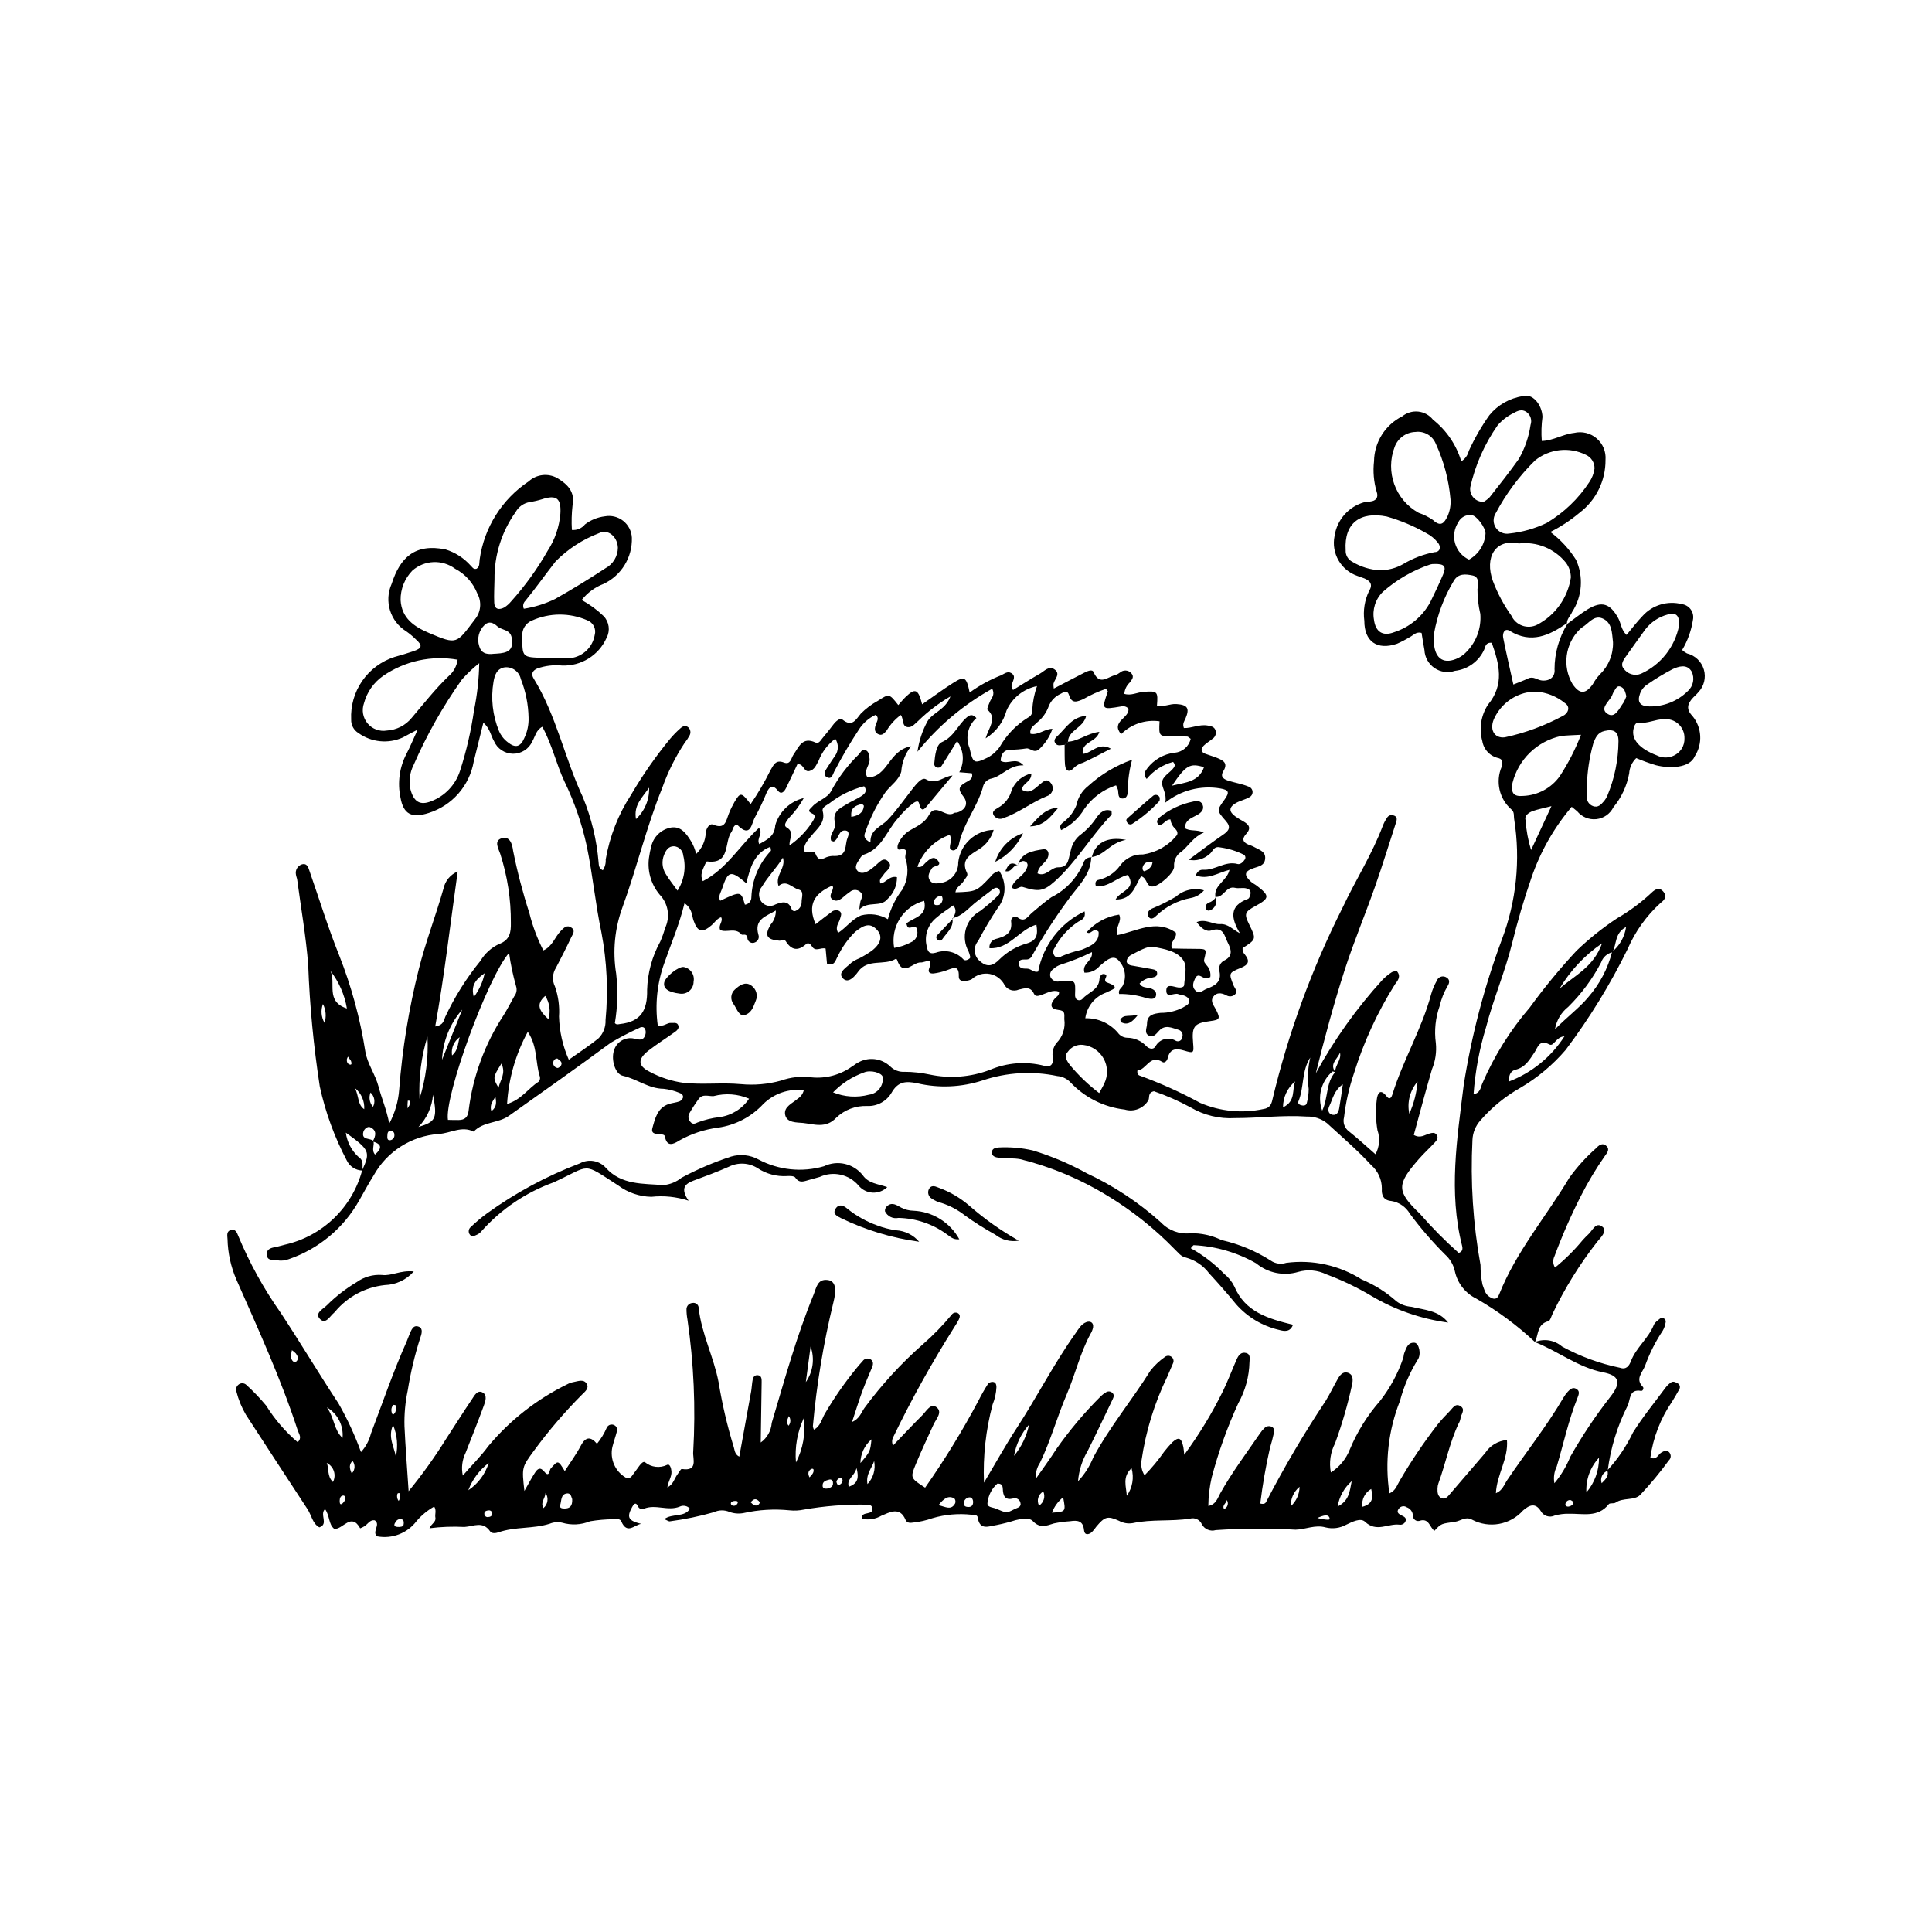
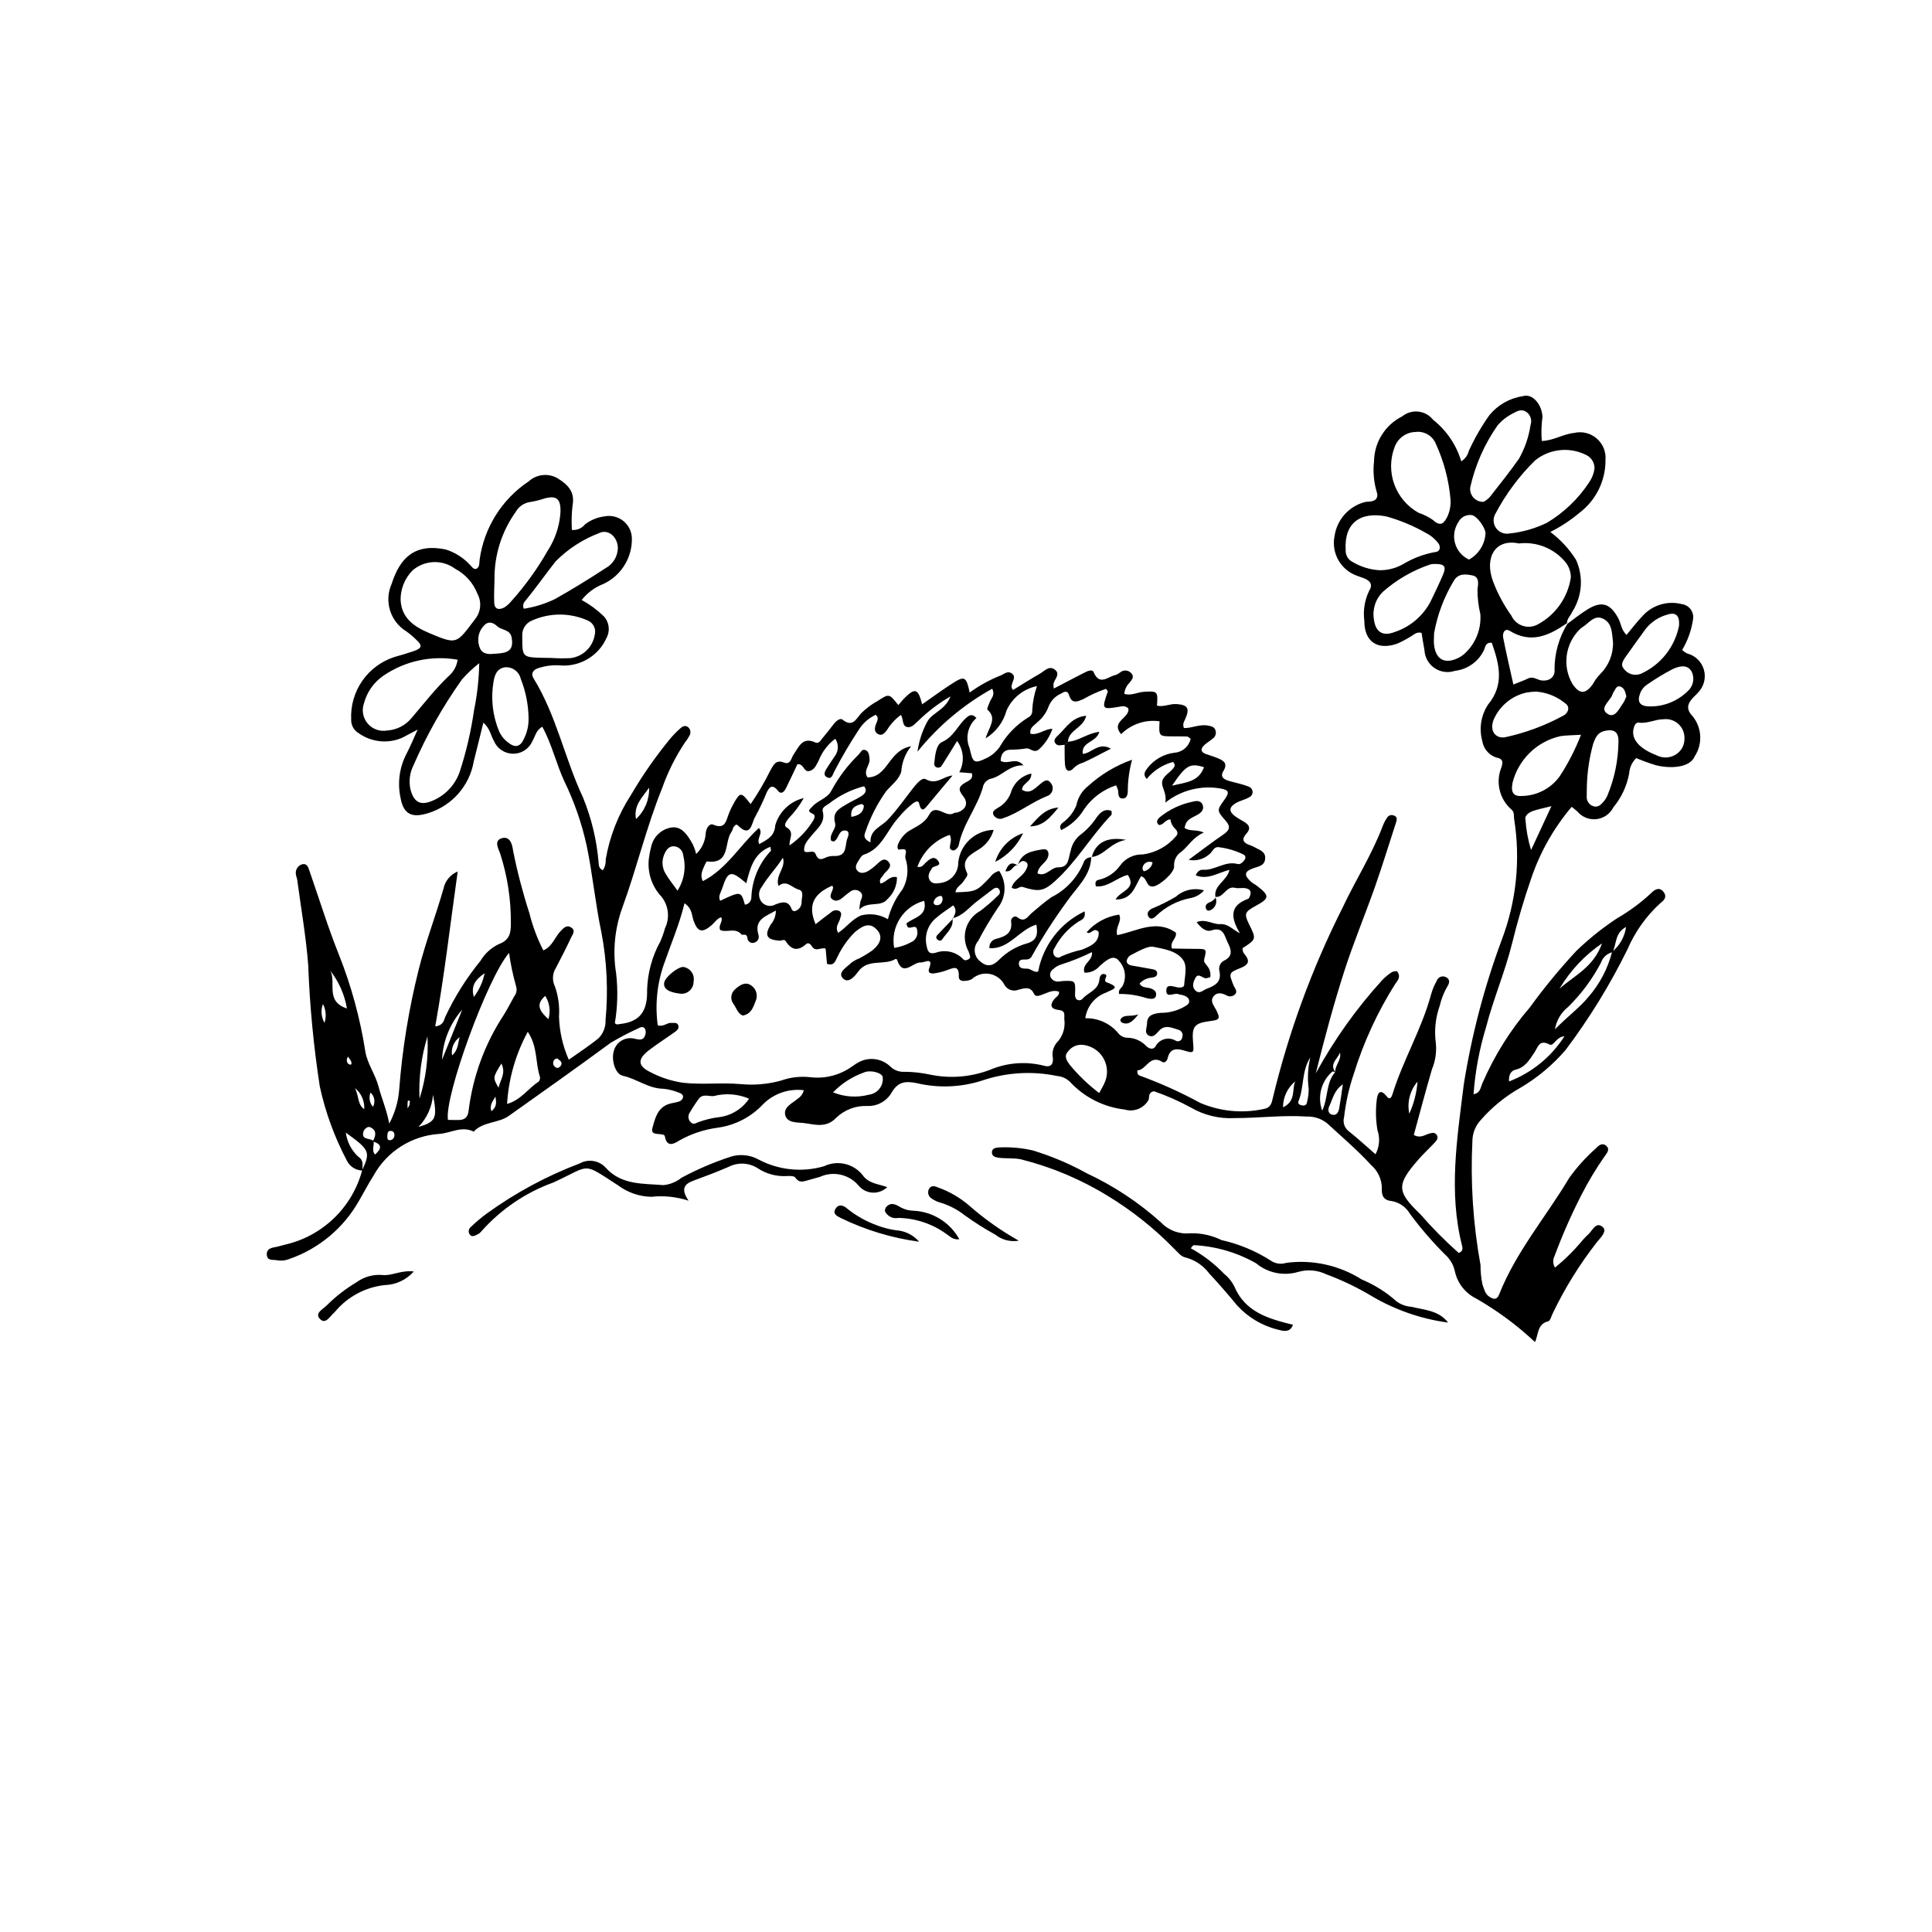
<svg xmlns="http://www.w3.org/2000/svg" fill="#000000" width="800px" height="800px" version="1.1" viewBox="144 144 512 512">
  <g>
    <path d="m559.39 309.3c1.777-1.281 3.484-2.684 5.348-3.824 3.75-2.289 5.973-1.559 8.105 2.336 0.758 1.383 0.777 3.109 2.207 4.449 1.426-1.699 2.731-3.465 4.25-5.023v-0.004c2.606-2.894 6.602-4.106 10.371-3.141 0.965 0.121 1.836 0.637 2.402 1.426 0.566 0.793 0.777 1.781 0.578 2.734-0.426 2.832-1.398 5.551-2.867 8.008 0.391 0.355 0.82 0.656 1.285 0.902 2.148 0.523 3.856 2.16 4.473 4.285 0.621 2.129 0.055 4.422-1.48 6.019-0.395 0.492-0.891 0.906-1.328 1.367-1.492 1.57-2.019 3.043-0.215 4.914l-0.004-0.004c2.516 3.039 2.766 7.359 0.617 10.668-1.285 3.137-6.586 3.328-10.352 2.367v-0.004c-1.75-0.531-3.473-1.156-5.16-1.871-1.109 1.074-1.777 2.523-1.871 4.062-0.602 3.301-2.043 6.391-4.184 8.973-0.871 1.746-2.57 2.934-4.508 3.144-1.941 0.215-3.856-0.574-5.086-2.09-0.355-0.301-0.727-0.59-1.453-1.18-4.707 5.551-8.332 11.938-10.68 18.824-1.98 5.688-3.668 11.5-5.113 17.348-1.867 7.562-4.969 14.723-6.91 22.258-1.762 5.766-2.871 11.711-3.305 17.727 1.832-0.293 1.863-1.84 2.34-2.894 3.148-7.297 7.387-14.074 12.57-20.098 3.816-5.254 7.949-10.273 12.375-15.023 3.312-3.184 6.906-6.059 10.738-8.59 3.305-1.902 6.379-4.184 9.156-6.797 0.973-0.957 2.164-1.562 3.231-0.125 0.875 1.18 0.156 2.109-0.805 2.805-3.777 3.418-6.773 7.606-8.789 12.281-4.617 9.395-10.105 18.328-16.398 26.691-3.418 3.988-7.473 7.383-12 10.047-4.019 2.262-7.617 5.203-10.633 8.691-1.262 1.418-1.996 3.227-2.078 5.125-0.566 11.094 0.148 22.219 2.137 33.152-0.008 1.742 0.164 3.481 0.52 5.188 0.457 1.164 0.621 2.434 1.82 3.227 1.168 0.77 2.023 0.832 2.598-0.617 4.481-11.332 12.441-20.586 18.598-30.918 2.035-2.832 4.383-5.434 6.996-7.746 0.734-0.762 1.719-1.719 2.856-0.652 0.941 0.879 0.133 1.844-0.375 2.543-2.367 3.371-4.492 6.906-6.363 10.582-2.668 5.227-5.027 10.609-7.066 16.117-0.465 0.941-0.406 2.062 0.156 2.953 2.691-2.176 5.152-4.621 7.348-7.293 0.465-0.434 0.844-0.965 1.332-1.363 1.219-0.996 2.113-3.695 3.973-2.074 1.273 1.105-0.602 2.809-1.535 3.984h0.004c-4.598 5.875-8.539 12.234-11.758 18.965-0.348 0.711-0.625 1.887-1.141 2.012-3.023 0.75-2.566 3.566-3.535 5.519l0.004-0.008v0.004c-4.723-4.438-9.949-8.305-15.57-11.523-2.891-1.414-4.973-4.074-5.656-7.219-0.371-1.734-1.289-3.301-2.617-4.473-3.363-3.356-6.473-6.961-9.297-10.777-1.047-1.812-2.852-3.059-4.918-3.391-2.137-0.184-2.633-1.578-2.519-3.285 0.008-2.406-1.039-4.695-2.867-6.266-3.644-3.977-7.754-7.457-11.707-11.102l-0.004 0.004c-1.512-1.184-3.394-1.793-5.312-1.73-6.367-0.434-12.695 0.414-19.047 0.406-4.121 0.238-8.219-0.754-11.773-2.848-3.109-1.684-6.352-3.109-9.691-4.269-1.715 0.391-1.074 1.652-1.48 2.402-1.27 2.156-3.848 3.172-6.246 2.457-5.566-0.637-10.719-3.242-14.527-7.348-0.91-0.891-2.098-1.434-3.367-1.539-6.57-1.379-13.391-0.98-19.758 1.152-5.609 1.836-11.617 2.102-17.367 0.758-3.027-0.625-5.074-0.477-6.777 2.492-1.32 2.269-3.777 3.629-6.398 3.539-3.07-0.141-6.066 0.988-8.281 3.117-2.746 2.922-5.926 1.684-8.797 1.375-1.5-0.16-4.363 0.051-4.746-2.25-0.348-2.09 1.996-2.977 3.375-4.195l-0.004 0.004c0.793-0.516 1.359-1.312 1.582-2.231-3.941-0.488-7.894 0.852-10.723 3.641-3.156 3.41-7.391 5.625-11.992 6.277-3.617 0.465-7.113 1.625-10.293 3.418-1.574 1.012-3.285 1.789-3.812-1.121-0.035-0.152-0.133-0.281-0.266-0.359-1.129-0.512-3.621 0.262-3.027-1.863 0.68-2.434 1.309-5.367 4.359-6.344 0.898-0.289 1.867-0.367 2.758-0.68l-0.004 0.004c0.434-0.168 0.781-0.512 0.957-0.941 0.219-0.73-0.367-1.164-0.973-1.352-1.32-0.551-2.707-0.906-4.129-1.062-3.992-0.02-7.094-2.629-10.816-3.449-2.016-0.445-3.113-4.164-2.383-6.594l0.004-0.004c0.629-2.367 3.023-3.805 5.41-3.25 1.449 0.359 2.488 0.57 2.957-1.117 0.129-0.457 0.105-0.941-0.066-1.379-0.336-0.738-1.055-0.641-1.605-0.316l0.004-0.004c-2.582 1.168-5.094 2.477-7.531 3.922-8.914 6.57-17.961 12.953-26.988 19.367-2.82 2.004-6.805 1.469-9.324 4.18-3.191-1.621-6.137 0.434-9.203 0.609v0.004c-7.277 0.492-13.809 4.648-17.332 11.035-1.371 2.137-2.531 4.41-3.812 6.606l-0.004-0.004c-4.078 7.281-10.691 12.809-18.582 15.527-1.035 0.41-2.164 0.52-3.258 0.305-1-0.219-2.441 0.242-2.629-1.355-0.164-1.406 0.828-1.883 2.059-2.09 0.938-0.16 1.848-0.469 2.773-0.688 4.887-1.113 9.371-3.543 12.977-7.023 3.606-3.481 6.188-7.879 7.473-12.723 2.211-4.84 2-5.356-4.348-9.938h0.004c0.316 2.43 1.465 4.668 3.254 6.34 1.691 1.125 1.02 2.422 1.199 3.707-1.801-0.016-3.438-1.062-4.211-2.691-3.254-6.18-5.66-12.77-7.144-19.594-1.645-10.664-2.668-21.414-3.07-32.195-0.582-7.562-1.91-15.066-2.914-22.594-0.062-0.469-0.297-0.914-0.336-1.383h-0.004c-0.219-1.148 0.438-2.289 1.547-2.672 1.5-0.434 1.766 0.938 2.125 1.965 2.562 7.344 4.84 14.805 7.746 22.016 3.269 8.258 5.613 16.852 6.981 25.629 0.527 3.219 2.664 6.043 3.508 9.309 0.785 3.035 2.094 5.934 2.828 9.762 1.5-2.785 2.398-5.859 2.633-9.016 0.824-10.762 2.562-21.434 5.195-31.902 1.82-7.266 4.519-14.203 6.551-21.371 0.43-2.031 1.836-3.719 3.758-4.508-1.988 14.051-3.504 27.5-5.957 41.059 2.137-0.289 2.262-1.543 2.641-2.496l-0.004-0.004c2.496-5.324 5.633-10.32 9.348-14.879 1.152-1.934 2.848-3.477 4.879-4.445 2.977-1.066 3.219-3.184 3.18-5.656 0.039-6.203-0.914-12.371-2.816-18.273-0.496-1.438-1.707-3.422 0.316-4.094 2.266-0.75 2.887 1.598 3.09 3.266 1.117 5.594 2.559 11.121 4.316 16.547 0.852 3.426 2.09 6.738 3.699 9.879 2.406-1.016 3.031-3.531 4.625-5.16 0.789-0.805 1.598-1.734 2.84-0.859 1.137 0.797 0.297 1.77-0.059 2.531-1.281 2.731-2.652 5.422-4.055 8.094v-0.004c-0.953 1.492-1.059 3.371-0.273 4.957 0.895 2.555 1.262 5.266 1.078 7.965 0.109 3.949 0.992 7.836 2.594 11.445 2.695-1.922 5.434-3.676 7.926-5.727 1.234-1.273 1.891-2.996 1.812-4.766 0.73-7.762 0.363-15.586-1.094-23.242-1.605-7.562-2.312-15.312-3.883-22.883-1.281-5.898-3.258-11.625-5.887-17.059-2.215-4.691-3.309-9.867-5.898-14.559-1.676 0.906-1.891 2.582-2.641 3.863-0.898 2.016-2.902 3.305-5.109 3.289-2.203-0.02-4.191-1.34-5.059-3.367-0.844-1.445-1.012-3.281-2.805-4.871-0.922 3.719-1.723 7.023-2.562 10.32l0.004 0.004c-0.551 3.144-1.957 6.074-4.062 8.477-2.102 2.398-4.824 4.176-7.871 5.137-4.473 1.434-6.695 0.379-7.481-4.106v-0.004c-0.82-3.914-0.262-7.992 1.582-11.543 0.941-1.777 1.699-3.652 2.981-6.441-1.898 1-2.934 1.527-3.953 2.09-3.84 1.734-8.312 1.285-11.734-1.172-1.25-0.758-1.992-2.133-1.938-3.594-0.176-3.637 0.855-7.231 2.926-10.227 2.074-2.996 5.078-5.223 8.543-6.34 1.68-0.461 3.348-0.969 5.004-1.523 2.34-0.789 2.492-1.527 0.688-3.125v-0.004c-0.785-0.785-1.641-1.5-2.547-2.141-4.277-2.625-5.941-8.02-3.887-12.598 2.227-6.949 6.141-10.762 14.277-9.117 2.566 0.793 4.867 2.273 6.652 4.281 0.453 0.398 0.699 1.062 1.551 0.848 0.953-0.562 0.695-1.605 0.848-2.512 1.184-8.422 5.91-15.938 12.988-20.652 2.07-1.883 5.109-2.234 7.555-0.883 2.66 1.621 4.793 3.555 4.062 7.285-0.246 2.148-0.301 4.312-0.172 6.473 1.336 0.125 2.641-0.43 3.481-1.48 1.523-1.164 3.332-1.898 5.238-2.129 1.719-0.324 3.492 0.113 4.871 1.191 1.375 1.082 2.215 2.707 2.305 4.453 0.172 5.227-2.789 10.055-7.527 12.273-2.273 0.871-4.269 2.344-5.769 4.258 2.125 1.16 4.086 2.598 5.828 4.281 1.465 1.547 1.773 3.859 0.77 5.734-2.062 4.648-6.754 7.559-11.832 7.348-2.219-0.219-4.457 0.051-6.559 0.789-1.309 0.602-1.652 1.5-0.941 2.648 6.051 9.816 8.234 21.23 13.094 31.559l-0.004 0.004c2.227 5.445 3.617 11.199 4.113 17.062 0.102 0.758-0.047 1.617 1.133 2.203v0.004c0.562-0.852 0.828-1.859 0.762-2.875 1.051-6.121 3.344-11.961 6.738-17.16 3.055-5.211 6.516-10.176 10.355-14.84 0.82-0.973 1.715-1.887 2.668-2.727 0.598-0.551 1.359-0.941 2.109-0.297h0.004c0.617 0.555 0.758 1.469 0.34 2.188-0.371 0.695-0.809 1.355-1.305 1.969-2.453 3.707-4.441 7.703-5.922 11.891-4.184 10.316-6.723 21.168-10.52 31.582h0.004c-2.086 5.637-2.668 11.715-1.699 17.645 0.496 4.367 0.383 8.781-0.344 13.117 0.473 0.527 0.883 0.297 1.34 0.246 5.473-0.598 7.324-3.535 7.207-9.051 0.125-4.477 1.316-8.859 3.477-12.781 0.512-1.16 0.938-2.356 1.273-3.578 1.328-2.746 0.945-6.012-0.98-8.379-2.551-2.727-3.758-6.445-3.293-10.148 0.141-1.098 0.352-2.18 0.641-3.246 0.633-2.543 2.715-4.469 5.301-4.902 2.559-0.355 3.938 1.574 5.16 3.539 0.664 1.074 1.141 2.25 1.414 3.484 1.539-1.457 2.449-3.449 2.543-5.566 0.109-1.305 1.035-2.609 1.941-2.227 3.301 1.406 3.434-1.066 4.203-2.953v0.004c0.41-1.035 0.898-2.039 1.453-3.004 1.59-2.688 1.844-2.66 4.301 0.523 1.957-2.852 3.707-5.844 5.242-8.945 0.816-1.352 1.352-2.93 3.562-2.074 1.82 0.707 1.926-1.188 2.57-2.109 1.422-2.035 2.332-4.801 5.797-3.199 0.922 0.426 1.379-0.574 1.859-1.133 1.035-1.203 2-2.469 2.973-3.727 0.617-0.801 1.691-1.73 2.356-1.195 2.598 2.102 3.551-0.074 4.816-1.562l-0.008 0.004c1.34-1.359 2.875-2.516 4.551-3.43 2.996-1.941 3-1.934 5.418 1.133 0.648-0.727 1.234-1.473 1.914-2.129 2.555-2.469 3.379-2.156 4.398 1.926 2.773-1.926 5.402-3.883 8.16-5.633 3.098-1.965 3.566-1.676 4.438 2.504 2.582-1.875 5.394-3.414 8.367-4.582 0.848-0.406 1.691-1.145 2.648-0.57 1.375 0.82 0.422 1.945 0.207 2.961-0.242 0.512-0.121 1.125 0.293 1.508 2.336-1.43 4.707-2.945 7.148-4.344 1.172-0.672 2.352-2.152 3.824-1.102 1.711 1.219 0.012 2.539-0.277 3.812v-0.004c-0.016 0.426 0.012 0.852 0.086 1.27 2.738-1.426 5.34-2.801 7.961-4.141 0.84-0.426 2.215-1.102 2.586-0.219 1.578 3.727 3.785 1.203 5.766 0.781l0.004 0.004c0.449-0.156 0.871-0.387 1.246-0.68 0.426-0.375 0.984-0.562 1.547-0.52 0.562 0.039 1.086 0.309 1.453 0.738 0.871 0.988 0.055 1.738-0.484 2.492h-0.004c-0.809 0.777-1.301 1.828-1.387 2.945 1.789 0.57 3.41-0.406 5.125-0.531 3.664-0.262 3.832-0.141 3.523 3.656 1.758 0.449 3.406-0.531 5.141-0.418 2.973 0.191 3.59 1.109 2.418 3.848-0.305 0.715-0.859 1.324-0.418 2.512 2.051 0.078 4.141-1.074 6.324-0.664 0.793 0.148 1.598 0.258 1.984 1.082h-0.004c0.406 0.906 0.066 1.977-0.789 2.481-0.727 0.613-1.582 1.086-2.246 1.758-0.816 0.824-0.855 1.684 0.414 2.164 1.031 0.395 2.106 0.684 3.125 1.098 1.574 0.641 2.969 1.34 1.664 3.473-1.016 1.664 0.254 2.254 1.566 2.644 1.668 0.496 3.414 0.793 5.012 1.449l0.004 0.004c0.648 0.164 1.113 0.734 1.148 1.402 0.031 0.668-0.375 1.281-1.004 1.512-1.098 0.621-2.41 0.867-3.484 1.516-1.844 1.113-1.812 2.254-0.031 3.535 0.652 0.453 1.328 0.867 2.027 1.25 1.461 0.828 2.254 1.754 0.816 3.336-1.484 1.633-0.59 2.492 1.102 3.039l0.004-0.004c0.445 0.164 0.879 0.363 1.289 0.605 1.234 0.668 2.789 1.113 2.613 2.969-0.168 1.801-1.602 1.98-3.016 2.465-2.547 0.871-2.668 1.852-0.742 3.609 0.461 0.422 1.059 0.691 1.559 1.074 3.453 2.641 3.406 3.328-0.344 5.356-2.871 1.551-3.066 2.086-1.742 4.781 1.98 4.031 1.98 4.031-1.699 6.394h0.004c-0.059 0.637 0.168 1.27 0.625 1.719 1.383 1.73 0.934 2.699-1.098 3.516-3.258 1.309-3.195 1.414-1.93 4.621 0.316 0.801 1.293 1.625 0.266 2.527l0.004-0.004c-0.656 0.504-1.555 0.531-2.238 0.078-1.266-0.645-2.574-0.781-3.414 0.445-0.867 1.262 0.227 2.352 0.785 3.473 1.145 2.305 0.949 2.625-1.504 2.941-4.344 0.562-4.992 1.379-4.609 5.801 0.234 2.699 0.203 2.797-2.445 2.004-2.191-0.656-3.731-0.434-4.305 2.09-0.152 0.672-0.832 1.312-1.363 0.973-3.391-2.172-4.285 2.156-6.629 2.203-0.156 0.816 0.188 1.262 0.574 1.387 5.516 2.008 10.875 4.422 16.027 7.227 5.285 2.273 11.152 2.848 16.777 1.637 1.57-0.227 2.102-1.133 2.387-2.496 4.199-17.613 10.438-34.676 18.582-50.848 3.445-7.328 7.852-14.184 10.703-21.805 0.297-0.734 0.672-1.438 1.121-2.09 0.348-0.559 1.039-0.801 1.66-0.582 1.07 0.305 0.961 1.062 0.695 1.871-1.871 5.738-3.633 11.512-5.637 17.199-2.582 7.332-5.594 14.52-7.981 21.91-2.906 9-5.356 18.145-7.652 27.379 4.867-8.91 10.777-17.211 17.617-24.719 0.77-0.801 1.633-1.508 2.566-2.109 0.414-0.172 0.855-0.258 1.301-0.254 1.211 1.418 0.211 2.531-0.488 3.477v-0.004c-4.66 7.394-8.328 15.367-10.914 23.715-1.27 3.738-2.137 7.602-2.59 11.523-0.391 1.402 0.129 2.898 1.305 3.762 2.34 1.859 4.539 3.898 7.027 6.059h-0.004c1.062-1.961 1.25-4.277 0.52-6.387-0.453-2.668-0.516-5.387-0.184-8.07 0.172-1.535 0.836-3.191 2.625-0.887 0.918 1.18 1.355 0.02 1.535-0.559 2.816-9.086 7.801-17.332 10.262-26.559 0.352-1.219 0.848-2.398 1.473-3.504 0.156-0.461 0.504-0.832 0.949-1.027 0.445-0.191 0.953-0.188 1.398 0.012 1.184 0.527 1.098 1.5 0.551 2.367h-0.004c-0.973 1.645-1.684 3.43-2.109 5.289-1.121 3.152-1.477 6.527-1.023 9.844 0.238 2.371-0.117 4.766-1.031 6.969-1.688 5.758-3.211 11.562-4.809 17.391 1.742 1.008 2.938-0.059 4.219-0.391 0.609-0.156 1.27-0.34 1.754 0.254 0.664 0.816 0.16 1.523-0.371 2.098-1.402 1.516-2.945 2.91-4.301 4.469-5.871 6.731-5.934 8.477 0.324 14.469 3.199 3.672 6.625 7.133 10.266 10.367 1.031-0.324 1.117-1.055 0.902-1.898-3.621-14.219-1.32-28.367 0.426-42.543h-0.004c2.074-13.152 5.457-26.062 10.098-38.543 3.856-10.156 4.992-21.145 3.297-31.879-0.176-0.91 0.129-1.945-0.734-2.644-3.227-2.805-4.277-7.371-2.602-11.305 0.262-1.023 0.445-1.906-0.766-2.305v0.004c-2.25-0.453-3.984-2.254-4.352-4.519-0.91-3.277-0.367-6.789 1.488-9.637 4.477-5.402 2.969-10.852 1.016-16.434-1.656-0.113-1.672 1.027-2 1.801-1.41 3.113-4.352 5.258-7.746 5.644-1.824 0.621-3.836 0.348-5.426-0.738-1.594-1.086-2.582-2.859-2.668-4.785-0.305-1.52-0.516-3.059-0.762-4.535-1.445-0.398-2.18 0.645-3.129 1.121h-0.004c-1.078 0.66-2.199 1.242-3.356 1.754-5.293 1.805-8.703-0.59-8.68-6.102l-0.004-0.004c-0.352-2.695 0.086-5.434 1.266-7.887 1.066-1.688 0.309-2.641-1.23-3.309-0.582-0.25-1.207-0.398-1.789-0.645h-0.004c-4.426-1.473-7.059-6.019-6.129-10.59 0.625-4.328 3.769-7.867 7.996-9 0.469-0.078 0.945-0.129 1.422-0.145 1.672-0.16 2.266-1.172 1.73-2.637-0.762-2.602-0.992-5.328-0.688-8.02 0.066-5.062 2.953-9.66 7.481-11.922 1.195-0.973 2.734-1.422 4.266-1.254 1.531 0.168 2.934 0.945 3.891 2.156 3.566 2.816 6.18 6.664 7.481 11.02 1.004-0.613 1.719-1.602 1.992-2.746 1.516-3.324 3.34-6.496 5.453-9.473 2.223-2.731 5.387-4.531 8.871-5.047 2.496-0.832 5.066 2.168 5.207 5.484-0.289 2.117-0.352 4.258-0.188 6.387 3.031-0.059 5.613-1.82 8.562-2.129 2.113-0.5 4.34 0.039 5.984 1.457 1.648 1.414 2.519 3.531 2.344 5.695 0.043 5.496-2.508 10.688-6.887 14.004-2.371 1.992-4.965 3.699-7.731 5.09 2.699 2.019 5.004 4.519 6.805 7.371 2.035 4.484 1.648 9.699-1.031 13.832-0.414 1.004-1.375 1.77-1.375 2.977-4.699 3.234-9.453 5.519-15.148 2.031-1.371-0.84-1.988 0.617-1.75 1.816 0.809 4.066 1.754 8.105 2.703 12.402 1.609-0.656 2.793-1.074 3.918-1.613 1.363-0.656 2.406 0.414 3.613 0.539 2.156 0.227 3.582-1.027 3.379-2.977l-0.004 0.004c0-4.262 1.188-8.441 3.426-12.07zm-316.45 137.05c0.391 1.117-0.598 2.398 0.449 3.617 1.887-1.652 1.828-2.773-0.621-3.465 0.828-1.461 1.191-2.953-0.684-3.785-0.656-0.293-1.59 0.488-1.781 1.223-0.594 2.285 1.762 1.578 2.637 2.41zm255.02-18.133c-0.297-0.09-0.711-0.352-0.871-0.242h-0.004c-2.961 2.559-4.031 6.684-2.688 10.363 1.633-3.453 0.941-7.406 3.441-10.199-0.07-1.867 1.738-3.242 1.27-5.207-0.602 1.707-2.957 3.004-1.152 5.285zm73.348-31.871c-1.406 0.324-2.543 1.352-3.004 2.719-2.273 4.348-5.215 8.316-8.711 11.766-1.875 1.473-3.125 3.598-3.512 5.949 3.184-3.281 6.512-5.711 8.844-8.547 3.004-3.445 5.16-7.547 6.293-11.973 2.019-1.66 3.344-4.016 3.707-6.602-3.109 1.645-2.438 4.625-3.621 6.688zm-174.91-9.004 0.105 0.137c0.445-1.059 1.309-2.102 0.109-3.547-1.656 1.207-3.277 2.199-4.668 3.453-2.086 1.789-3.008 4.59-2.383 7.266 0.262 1.348 0.547 2.359 2.453 1.82h0.004c2.582-0.918 5.465-0.203 7.324 1.812 0.383 0.402 1.211 0.121 1.715-0.371 0.039-0.145 0.051-0.297 0.039-0.445-0.109-0.457-0.246-0.906-0.422-1.344-1.02-1.824-1.27-3.984-0.691-5.992 0.578-2.008 1.938-3.703 3.773-4.707 1.652-1.238 3.219-2.594 4.684-4.051 0.555-0.363 0.715-1.105 0.363-1.668-0.469-0.676-1.137-0.449-1.66-0.066-1.406 1.031-2.762 2.133-4.16 3.176-2.141 1.594-3.773 3.922-6.586 4.527zm0.031-37.812c-2.113 2.523-4.25 5.027-6.336 7.57-1.039 1.266-1.898 2.547-2.551-0.281-0.18-0.781-1.039-0.305-1.539 0.031v0.004c-1.488 1.164-2.836 2.496-4.012 3.973-2.984 3.254-4.266 8.133-9.086 9.672h-0.004c-0.43 0.215-0.781 0.566-1 0.996-0.629 1.039-1.707 2.215-0.598 3.348 0.832 0.848 2.098 0.441 3.086-0.207h0.004c0.523-0.359 1.027-0.746 1.508-1.16 1.059-0.871 2.223-2.562 3.547-1.102 1.305 1.438-0.719 2.41-1.383 3.555-0.363 0.625-1.242 1.062-0.719 2.199 1.5-0.207 2.371-2.137 4.359-1.664 0.031 2.188-0.871 4.289-2.481 5.773-1.867 2.356-5.086 0.391-7.496 2.801 0.043-0.742 0.148-1.48 0.312-2.207 0.352-0.895 0.848-1.785-0.168-2.543v-0.004c-0.777-0.617-1.887-0.586-2.629 0.074-0.383 0.281-0.777 0.551-1.137 0.855-0.973 0.82-2.07 1.961-3.32 1.258-1.547-0.875 0.012-2.219-0.016-3.363-0.004-0.129-0.172-0.25-0.266-0.375-4.699 2.047-6.586 4.996-4.367 10.199 1.395-1.078 2.707-2.148 4.086-3.137l0.004-0.004c0.578-0.582 1.465-0.73 2.199-0.367 0.848 0.559 0.375 1.371 0.18 2.125-0.285 1.102-1.41 2.082-0.48 3.668 2.184-1.441 3.672-3.633 6.051-4.609h-0.004c2.414-0.641 4.984-0.281 7.129 0.996 0.738-2.883 2.059-5.586 3.887-7.938 1.414-2.519 1.684-5.523 0.746-8.254-0.242-1.137 1.164-2.801-1.559-2.258-0.633 0.125-0.621-0.945-0.332-1.527 0.562-1.324 1.484-2.465 2.66-3.297 1.973-1.254 4.227-2.016 5.477-4.344 1.805-3.363 4.496 0.938 6.637-0.516 0.238-0.16 0.633-0.066 0.93-0.168 2.199-0.73 3-2.449 1.488-4.32-1.469-1.82-1.102-2.629 0.68-3.633 0.848-0.477 2.082-0.926 1.629-2.422l-3.324-0.277v0.004c1.434-2.637 1.207-5.867-0.586-8.277-1.477 2.387-2.762 4.512-4.106 6.598-0.277 0.414-0.805 0.578-1.27 0.398-0.465-0.141-0.75-0.605-0.664-1.086 0.18-2.086 0.516-4.961 2.004-5.617 3.191-1.406 4.223-4.492 6.523-6.488 0.82-0.711 1.566-1.078 2.637 0.109-2.258 1.973-2.992 5.172-1.824 7.93 0.91 4.004 1.082 4.359 4.836 2.527v-0.004c1.258-0.672 2.34-1.637 3.156-2.805 1.812-3.18 4.394-5.852 7.508-7.773 0.758-0.344 1.211-1.137 1.117-1.965 0.117-2.176 0.539-4.324 1.262-6.379-3.566 0.727-6.566 3.121-8.062 6.441-0.832 3.09-2.824 5.746-5.555 7.414 0.867-2.996 3.141-5.258 0.504-7.582-0.242-0.211 0.348-1.438 0.637-2.16 0.383-0.957 1.434-1.723 0.609-3.414h-0.004c-7.617 4.231-14.34 9.898-19.801 16.691 0.387-2.84 1.293-5.586 2.676-8.102 1.418-2.324 4.703-2.965 6.062-6.555-3.09 1.793-5.949 3.961-8.504 6.457-0.84 0.711-1.613 1.797-2.769 1.691-1.684-0.156-1.086-2.254-1.883-3.227-1.496 1.105-2.762 2.496-3.727 4.086-0.598 0.738-1.305 1.578-2.371 0.945-0.98-0.582-0.859-1.543-0.512-2.523 0.293-0.824 0.957-1.703-0.035-2.555h-0.004c-1.871 0.875-3.449 2.277-4.535 4.035-2.273 3.449-4.367 7.008-6.273 10.668-0.555 0.867-0.723 2.613-2.144 1.824-1.258-0.699-0.254-1.953 0.324-2.871 0.59-0.941 1.211-1.863 1.844-2.773h0.004c0.961-1.352 0.988-3.16 0.062-4.535-1.988 1.492-3.519 3.512-4.418 5.828-0.629 1.086-1.035 2.398-2.449 2.734-1.535 0.367-1.438-2.043-3.172-1.801-0.969 2.039-1.957 4.195-3.012 6.316-0.441 0.887-1.23 1.844-2.121 0.727-1.453-1.82-2.254-1.141-3.012 0.461v0.004c-0.898 2.203-1.918 4.359-3.055 6.449-0.961 1.559-1.062 5.777-4.637 2.195-0.395-0.395-0.836 0.137-1.066 0.492-0.25 0.391-0.297 0.922-0.57 1.289-1.996 2.727-0.18 8.621-6.469 7.82-0.141-0.02-0.398 0.461-0.52 0.742-0.621 1.426-1.457 2.832-0.594 4.484 6.34-3.25 9.809-9.508 14.855-14.094 1.273 1.402-0.734 2.711 0.094 4.281 2.074-1.215 4.051-1.973 4.242-5.031l0.004 0.004c1.047-3.578 3.93-6.32 7.555-7.184-1.094 1.953-2.441 3.754-4.008 5.356-0.539 0.77-1.523 1.863-0.531 2.438 2.168 1.254 0.613 3.012 0.762 4.758l-0.004-0.004c2.312-1.582 4.297-3.594 5.848-5.93 0.523-0.758 1.332-1.988 0.301-2.445-1.695-0.75-0.734-1.18-0.148-1.867 1.457-1.703 4.008-2.164 5.07-4.234 1.902-3.539 4.336-6.766 7.215-9.566 0.539-0.551 0.867-1.531 1.738-1.25 1.016 0.328 1.074 1.352 1.188 2.359 0.184 1.68-1.797 3.129-0.539 4.914 5.461-0.047 5.477-7.164 11.547-8.254h-0.004c-1.531 1.922-2.438 4.266-2.602 6.719-0.625 2.191-2.637 3.551-4.035 5.238-2.352 3.301-4.199 6.934-5.484 10.781-0.336 0.793-0.621 1.816 1.359 2.731-0.168-3.367 2.75-4.086 4.508-5.918 2.402-2.508 4.398-5.406 6.543-8.152 0.992-1.27 2.547-3.269 3.606-2.664 2.879 1.645 4.738-0.852 7.086-0.977zm69.602 32.133 0.086 0.102c-0.613-3.164 3.117-4.336 3.707-7.25-3.144 0.797-5.695 2.727-8.949 1.461 0.484-1.121 1.148-1.527 1.977-1.477 3.156 0.195 5.816-2.434 9.133-1.523 0.691 0.191 1.48-0.516 1.918-1.223h-0.004c0.133-0.203 0.176-0.445 0.125-0.68s-0.191-0.441-0.395-0.566c-1.973-0.988-4.094-1.645-6.281-1.941-1.836-0.426-1.949 1.27-2.926 1.859l0.004 0.004c-1.48 1.301-3.488 1.828-5.418 1.426 3.492-2.562 6.203-4.664 9.035-6.586 1.602-1.086 2.324-2.012 0.781-3.75-2.414-2.731-2.356-2.781-0.32-5.606 1.426-1.98 1.164-2.574-1.16-2.969-5.16-0.871-10.449 0.5-14.535 3.769 0.465-2.414-0.867-3.789-0.848-5.25 0.023-1.793 2.133-2.621 3.117-4.047 0.293-0.426 0.383-0.828-0.188-1.496h-0.004c-2.754 0.723-5.211 2.305-7.008 4.512-1.133-1.297-0.336-2.074 0.164-2.816h-0.004c1.762-2.312 4.387-3.809 7.269-4.144 2.066-0.16 3.785-1.652 4.234-3.676-0.43-0.297-0.668-0.594-0.918-0.605-1.266-0.059-2.539-0.043-3.805-0.047-3.727-0.008-3.727-0.004-3.523-3.996-3.742-0.52-7.516 0.746-10.188 3.418-2.883-3.398 2.402-4.285 1.918-6.801-0.477-0.508-1.188-0.723-1.863-0.559-5.254 0.891-5.246 0.902-3.586-3.938 0.055-0.156-0.301-0.449-0.488-0.711v-0.004c-2.09 0.711-4.102 1.625-6.012 2.727-1.539 0.645-3.031 1.371-3.754-1.031-0.441-1.461-1.383-0.898-2.215-0.391-1.477 0.652-2.637 1.867-3.215 3.375-0.602 1.629-1.629 3.07-2.977 4.164-0.77 0.836-2.18 1.434-1.82 3.066 2.109 0.438 3.75-1.328 5.812-1.309-0.711 2.062-1.922 3.918-3.527 5.394-1.379 1.23-2.375-0.41-3.438-0.199v-0.004c-1.398 0.223-2.812 0.336-4.227 0.336-1.867 0.078-2.492 1.383-2.527 2.961 1.957 1.125 3.953-1.156 6.062 1.18-3.762-0.121-5.613 2.777-8.414 3.481v0.004c-1.242 0.211-2.203 1.199-2.387 2.445-1.57 5.336-5.332 9.758-6.394 15.316h0.004c-0.164 0.441-0.461 0.824-0.848 1.086-0.383 0.316-0.863 0.332-1.43-0.203-0.273-1.051 0.699-2.309-0.105-3.707v0.004c-3.981 1.391-7.129 4.5-8.562 8.469 1.273 0.285 1.609-0.578 2.144-1.047 0.977-0.852 2.098-2.023 3.219-0.695 1.422 1.684-1.023 1.336-1.492 2.106-0.617 1.004-1.25 1.938-0.676 3.047 0.617 1.199 1.871 1.059 2.949 0.863l-0.004 0.004c2.727-0.34 4.754-2.688 4.691-5.434 0.523-4.82 4.535-8.512 9.387-8.633-0.605 2.137-1.992 3.973-3.879 5.144-2.273 1.434-4.949 2.699-3.172 6.285 0.363 0.734-0.5 1.434-0.883 2.109-0.613 1.078-2.043 1.574-2.184 3.012 5.586-0.203 5.562-0.223 9.266-4.106v-0.004c0.555-0.789 1.383-1.34 2.324-1.551 1.996 2.977 1.867 6.894-0.328 9.727-1.914 2.848-3.668 5.797-5.258 8.836-0.688 0.789-1.008 1.832-0.887 2.875 0.121 1.039 0.672 1.98 1.523 2.59 1.926 1.668 3.504 0.957 4.977-0.559 2.039-2.031 4.566-3.504 7.34-4.277 2.664-0.801 2.91-2.359 2.481-4.977-4.648 1.402-7.223 6.586-12.434 6.246v-0.004c-0.125-1.098 0.562-2.121 1.625-2.422 2.5-0.645 4.539-1.461 4.109-4.699-0.109-0.832 0.934-1.645 1.617-1.098 2.004 1.605 2.797-0.211 3.902-1.137 1.691-1.414 3.312-2.863 5.156-4.141 3.828-1.906 6.844-5.129 8.496-9.074 0.25-0.969 1.176-1.602 2.172-1.488l-0.105-0.098c-0.09 5.023-4.008 8.184-6.453 11.805h-0.004c-3.363 4.598-6.445 9.395-9.23 14.363-0.238 0.59-0.805 0.977-1.438 0.988-0.895 0.055-2.129-0.219-2.047 1.211 0.074 1.289 1.289 1.203 2.199 1.219 1.031 0.02 1.844 1.148 2.902 0.754l0.004 0.004c1.32-6.973 5.891-12.895 12.305-15.934 0.348 1.789-0.66 2.215-1.652 2.727-2.664 1.742-4.832 4.141-6.297 6.969-0.512 0.652-0.48 1.578 0.074 2.195 0.488 0.449 1.234 0.457 1.73 0.02 1.738-0.754 3.547-1.34 5.394-1.746 2.219-0.922 4.738-1.879 4.465-4.758-1.418-1.426-1.992 1.031-3.16 0.109l0.004-0.004c2.219-2.527 5.269-4.18 8.598-4.656 0.895 1.785-1.105 3.219-0.512 5.438 5.125-0.98 10.293-4.356 15.535-0.668 0.387 1.551-1.707 2.375-1.02 4.211 2.086 0.035 4.277 0.094 6.469 0.098 2.707 0.008 2.754 0 2.082 2.723-0.199 0.805 0.293 1.102 0.629 1.613 0.785 0.844 1.148 2 0.98 3.144-0.398 0.18-0.824 0.285-1.262 0.312-0.953-0.109-1.988-1.602-2.785 0.086-0.461 0.969-0.895 2.144 0.066 3.117 1.109 1.117 1.973-0.016 2.953-0.387 2.191-0.836 4.094-1.75 3.445-4.711v-0.004c-0.301-1.137 0.25-2.324 1.309-2.824 2.555-1.246 1.652-3.219 0.836-4.859-0.805-1.617-1.062-4.176-4.238-3.109-1.484 0.5-2.84-0.699-3.941-2.191 2.418-0.961 4.258 0.648 6.207 0.527 2.117-0.129 3.352 1.461 5.262 2.43-2.371-3.996-2.898-7.277 2.106-9.102v0.004c0.148-0.066 0.27-0.18 0.344-0.324 0.605-1.172 0.633-2.215-0.926-2.512-0.914-0.172-1.922 0.109-2.812-0.109-2.441-0.605-3.008 2.769-5.289 2.379zm-41.375 25.141c-1.652-0.602-3.062 0.32-4.527 0.812-0.781 0.262-1.695 0.645-2.106-0.238-0.961-2.078-2.492-1.473-4.047-1.121l-0.008 0.004c-1.344 0.582-2.914 0.105-3.703-1.129-0.766-1.578-2.234-2.699-3.957-3.023s-3.5 0.191-4.785 1.387c-0.562 0.289-1.191 0.445-1.824 0.445-0.871 0.105-1.645-0.152-1.609-1.195 0.113-3.305-1.738-2.086-3.379-1.551-1.047 0.367-2.125 0.625-3.223 0.773-0.762 0.082-1.715-0.094-1.262-1.301 1.211-3.227-1.16-1.531-2.203-1.605-2.113-0.152-4.762 4.066-6.312-0.777-0.094-0.109-0.238-0.16-0.379-0.141-3.047 1.836-7.352-0.227-9.93 3.379-0.879 1.227-2.715 3.41-4.176 1.57-1.199-1.508 1.281-2.824 2.426-3.992 0.641-0.465 1.34-0.844 2.078-1.133 1.129-0.582 2.215-1.238 3.258-1.965 2.508-1.918 2.973-3.887 1.441-5.566-1.621-1.777-3.219-1.617-5.777 0.496h-0.004c-1.926 1.895-3.504 4.113-4.664 6.551-0.57 0.953-0.754 2.617-2.816 1.941l-0.371-4.035c-1.277-0.406-2.656 0.984-3.617-0.582-0.316-0.516-0.93-1.152-1.523-0.625-2.164 1.918-3.883 1.695-5.422-0.758-0.398-0.633-1.141-0.086-1.703-0.129-3.406-0.273-3.984-1.445-2.301-4.254l-0.008-0.004c0.914-1.027 1.406-2.363 1.383-3.738-2.644 1.562-5.809 2.305-4.613 6.43 0.285 0.793-0.102 1.672-0.879 2-0.434 0.23-0.957 0.215-1.379-0.039-0.422-0.254-0.676-0.711-0.676-1.199-0.176-1.258-1.332-0.578-1.543-0.836-1.617-1.969-4.004-0.379-5.652-1.199-0.609-1.328 0.883-2.231 0.25-3.375-1.137 0.352-1.684 1.391-2.512 2.094-2.527 2.148-3.723 1.84-4.805-1.223-0.496-1.41-0.312-3.144-2.391-4.582-1.391 5.707-3.562 10.691-5.34 15.824l-0.004 0.004c-1.91 5.289-2.512 10.957-1.75 16.527 1.594 0.461 2.414-0.734 3.543-0.641 0.738 0.059 1.676-0.27 1.938 0.785 0.172 0.699-0.363 1.207-0.871 1.57-2.32 1.652-4.734 3.188-6.992 4.922-2.969 2.281-2.957 4.086 0.266 5.68 2.789 1.5 5.824 2.488 8.965 2.918 5.059 0.543 10.105-0.117 15.121 0.344v-0.004c3.598 0.348 7.227 0.031 10.707-0.934 2.555-0.91 5.285-1.207 7.973-0.867 3.906 0.414 7.824-0.648 10.988-2.981 0.426-0.203 0.773-0.578 1.199-0.773 2.789-1.762 6.422-1.391 8.801 0.895 1.016 0.996 2.41 1.504 3.832 1.398 2.223 0.016 4.441 0.262 6.617 0.727 5.32 1.125 10.852 0.691 15.934-1.242 4.543-1.93 9.594-2.312 14.375-1.086 1.586 0.465 2.438-0.246 2.332-1.949h0.004c-0.316-1.426 0.023-2.922 0.93-4.07 1.652-1.664 2.426-4.008 2.082-6.328 0.043-1.594 0.168-2.262-1.594-2.457-2.113-0.234-2.273-1.418-1.012-2.914 0.492-0.586 1.34-0.906 1.203-1.91zm6.965 7.039-0.008 0.004c3.312-0.094 6.484 1.32 8.637 3.84 0.562 0.797 1.465 1.285 2.441 1.324 1.93 0.004 3.769 0.801 5.086 2.211 0.766 0.758 1.867 1.039 2.457 0.059h-0.004c0.492-0.926 1.34-1.609 2.348-1.891 1.008-0.281 2.086-0.137 2.981 0.402 0.348 0.207 0.777 0.215 1.133 0.027s0.59-0.551 0.613-0.953c0.148-0.375 0.137-0.797-0.035-1.16-0.172-0.367-0.488-0.648-0.871-0.773-1.754-0.492-3.602-1.574-5.269 0.266-0.742 0.82-1.555 1.914-2.769 1.188-1.195-0.715-0.395-2.031-0.391-3.082 0.004-2.41 1.805-2.676 3.59-2.891h-0.004c2.059 0.02 4.09-0.461 5.918-1.41 0.777-0.52 1.914-0.816 1.633-1.992-0.184-0.77-1.055-1.133-1.848-1.344v0.004c-0.312-0.027-0.621-0.09-0.922-0.188-1.062-0.586-3.387 1.312-3.246-1.145 0.098-1.762 1.996-0.789 3.152-0.652 0.688 0.082 1.539-0.051 1.578-0.66 0.137-2.156 0.824-4.793-0.133-6.383-1.598-2.656-5.219-3.152-8-3.727-1.543-0.32-4.086 1.242-6.055 2.223l-0.004-0.004c-0.543 0.32-0.926 0.859-1.051 1.477-0.082 0.637 0.555 1.113 1.211 1.238 1.863 0.355 3.742 0.625 5.602 0.996 0.582 0.117 1.289 0.27 1.266 1.129-0.023 0.832-0.668 0.934-1.281 1.082l-0.004 0.004c-1.285 0.07-2.496 0.637-3.371 1.582 0.527 1.012 1.5 0.996 2.398 1.16 1.203 0.219 2.297 0.895 1.926 2.164-0.305 1.039-1.613 0.727-2.492 0.539l0.004 0.004c-2.344-0.758-4.793-1.129-7.254-1.105-0.309-1.09 0.543-1.508 0.926-2.125h-0.004c1.082-2.16 0.723-4.766-0.898-6.559-1.535-2.078-3.574-0.086-5.184 1.273v0.004c-0.992 1.191-2.488 1.844-4.035 1.766-0.762-2.461 2.297-3.043 1.984-5.438v-0.004c-2.66 1.309-5.418 2.414-8.242 3.309-0.758 0.242-1.449 0.656-2.023 1.207-0.695 0.441-0.992 1.305-0.719 2.082 0.352 0.734 1.098 1.203 1.91 1.203 0.473-0.02 0.941-0.07 1.406-0.148 3.328-0.121 3.316-0.117 3.203 3.469-0.051 0.445 0.047 0.898 0.281 1.277 0.227 0.234 0.535 0.363 0.855 0.355 0.32-0.008 0.625-0.148 0.84-0.387 1.477-1.723 4.258-2.293 4.477-5.148 0.055-0.734 0.477-1.723 1.492-1.355 0.805 0.293-0.066 1.031 0.02 1.59 0.059 0.387 0.18 0.473 0.555 0.609 3.723 1.355 1.391 1.773-0.32 2.668v-0.004c-2.957 1.062-5.074 3.684-5.492 6.797zm114.9-125.82c-6.238-1.336-9.164 3.66-6.891 9.949 1.23 3.266 2.883 6.356 4.91 9.195 0.566 1.238 1.613 2.195 2.898 2.648 1.281 0.453 2.695 0.363 3.914-0.246 4.812-2.508 8.137-7.172 8.941-12.539-0.004-1.438-0.477-2.828-1.352-3.965-3.008-3.695-7.691-5.598-12.422-5.043zm20.039-19.836c0.047-1.562-0.848-3-2.273-3.644-4.402-2.188-9.672-1.605-13.488 1.488-4.18 4.113-7.707 8.844-10.453 14.027-0.727 1.184-0.691 2.684 0.086 3.832 0.781 1.152 2.16 1.738 3.531 1.5 3.453-0.359 6.82-1.316 9.953-2.82 4.504-2.691 8.344-6.363 11.227-10.746 0.754-1.086 1.238-2.328 1.418-3.637zm-295.56 51.566c-1.648 1.293-3.172 2.731-4.562 4.293-5.055 7.109-9.355 14.723-12.84 22.719-1.012 1.992-1.301 4.273-0.816 6.453 0.859 3.227 2.488 4.32 5.504 3.117 3.609-1.379 6.402-4.312 7.602-7.984 1.707-5.273 2.957-10.68 3.746-16.168 0.836-4.09 1.293-8.254 1.367-12.43zm-20.836-16.73c0.262 4.816 3.606 7.059 7.519 8.715 7.496 3.176 7.238 2.93 12.184-3.617 1.586-1.922 1.84-4.617 0.641-6.801-1.105-2.836-3.195-5.18-5.891-6.594-3.422-2.535-8.148-2.332-11.34 0.488-2.031 2.086-3.152 4.894-3.113 7.809zm24.883-5.484c-0.031 2.059-0.168 4.125-0.07 6.18 0.09 1.871 1.348 1.949 2.684 1.254v-0.004c0.664-0.426 1.262-0.953 1.766-1.562 3.711-4.129 6.969-8.641 9.715-13.465 1.914-2.941 3.07-6.312 3.363-9.812 0.25-4.086-1.039-5.09-4.883-3.82h-0.004c-1.055 0.328-2.133 0.578-3.227 0.742-1.586 0.258-2.969 1.23-3.742 2.641-3.715 5.203-5.676 11.453-5.602 17.848zm-9.77 21.293c-6.894-1.219-13.988 0.324-19.754 4.293-2.488 1.738-4.281 4.301-5.059 7.231-0.66 1.832-0.293 3.875 0.957 5.367 1.25 1.488 3.195 2.203 5.113 1.875 2.559-0.145 4.938-1.359 6.559-3.344 3.176-3.727 6.188-7.602 9.73-11.008 1.34-1.117 2.211-2.691 2.453-4.414zm263.12-42.527h-0.004c-0.438-5.094-1.758-10.074-3.898-14.719-0.883-2.141-3.098-3.418-5.394-3.109-2.461 0.074-4.629 1.629-5.492 3.934-2.559 6.602 0.156 14.074 6.352 17.496 1.348 0.449 2.625 1.09 3.793 1.902 2.047 1.922 2.977 0.832 3.863-1.016 0.629-1.406 0.895-2.949 0.777-4.488zm-18.762 18.812h-0.004c2.188 0.016 4.34-0.547 6.238-1.637 2.562-1.535 5.383-2.606 8.32-3.16 1.535-0.035 1.688-1.469 0.938-2.418-0.875-1.121-1.988-2.039-3.262-2.68-3.269-1.859-6.754-3.316-10.371-4.34-7.047-1.418-11.316 1.754-10.879 8.902-0.074 1.309 0.633 2.531 1.805 3.117 2.184 1.32 4.66 2.082 7.211 2.215zm-230.73 101.42c-5.648 6.426-17.188 37.992-16.195 44.242 0.934 0.016 1.875 0.055 2.816 0.039 1.684-0.023 2.481-0.754 2.676-2.578h-0.004c1.125-9.008 4.297-17.637 9.277-25.223 1.008-1.613 1.863-3.32 2.801-4.977v-0.004c0.609-0.758 0.793-1.777 0.48-2.703-0.816-2.887-1.438-5.824-1.852-8.797zm3.918-91.211h-0.004c2.875-0.445 5.664-1.32 8.281-2.586 4.531-2.559 8.973-5.273 13.328-8.137v-0.004c2.023-1.066 3.293-3.16 3.312-5.445-0.102-2.926-2.613-5.102-5.066-3.836-4.297 1.645-8.195 4.188-11.434 7.457-2.715 3.457-5.258 7.074-8.051 10.488-0.547 0.539-0.695 1.367-0.371 2.062zm241.22 6.512c-0.023 1.477-0.09 2.117-0.035 2.746 0.355 4.144 2.789 5.578 6.481 3.766l-0.004 0.004c0.848-0.43 1.609-1.012 2.246-1.715 2.559-2.652 3.859-6.273 3.566-9.949-0.516-2.156-0.77-4.367-0.754-6.586 0.242-1.402 0.477-3.238-1.297-3.602-1.734-0.352-3.82-0.672-5.027 1.508-2.559 4.258-4.312 8.941-5.18 13.832zm0.105-18.379v0.004c-0.375-0.02-0.75 0.023-1.113 0.121-4.637 1.559-8.914 4.035-12.578 7.273-1.961 1.93-2.836 4.703-2.336 7.41 0.406 3.16 2.312 4.438 5.332 3.273h0.004c4.109-1.32 7.551-4.184 9.59-7.992 1.184-2.402 2.328-4.828 3.383-7.293 0.914-2.141 0.363-2.852-2.281-2.793zm13.043-16.473v0.004c0.582-0.336 1.121-0.75 1.59-1.234 2.641-3.367 5.309-6.715 7.773-10.207h-0.004c1.562-2.769 2.598-5.801 3.059-8.941 0.438-1.25 0-2.637-1.074-3.414-1.258-0.887-2.398-0.297-3.539 0.332-1.57 0.781-2.969 1.863-4.113 3.191-3.469 4.945-5.934 10.523-7.254 16.418-0.133 1.004 0.188 2.019 0.875 2.762 0.688 0.746 1.672 1.148 2.688 1.094zm-247.18 41.375c1.738 0.117 3.481 0.133 5.219 0.047 3.242-0.414 5.828-2.902 6.371-6.125 0.461-1.613-0.395-3.312-1.969-3.898-4.695-2.055-10.039-2.023-14.707 0.086-1.633 0.684-2.648 2.332-2.523 4.098 0.02 5.629-0.098 5.633 5.711 5.766 0.633 0.016 1.266 0.02 1.898 0.027zm281.45-4.164c-0.301-2.434-0.172-5.137-2.719-6.277-2.309-1.035-3.68 1.258-5.379 2.285v-0.004c-0.266 0.176-0.512 0.379-0.734 0.605-3.856 3.816-4.644 9.758-1.918 14.445 1.871 2.754 3.426 2.785 5.379 0.094 0.523-0.973 1.18-1.875 1.945-2.672 2.277-2.223 3.519-5.297 3.426-8.477zm-8.484 24.527c-2.301 0.141-3.871 0.133-5.402 0.352-3.07 0.676-5.891 2.195-8.145 4.387-2.25 2.191-3.848 4.969-4.606 8.02-0.465 2.652 0.254 3.68 2.844 3.445 3.852-0.156 7.422-2.074 9.672-5.207 2.258-3.457 4.148-7.144 5.637-10.996zm-11.922-11.441c-0.863 0.023-1.723 0.109-2.57 0.262-3.621 0.816-6.688 3.215-8.355 6.531-1.613 3.059-0.227 5.684 2.664 5.32h-0.004c5.363-1.148 10.535-3.055 15.359-5.664 1.32-0.57 2.215-2.375 0.531-3.434h0.004c-2.172-1.766-4.836-2.82-7.629-3.016zm-266.98 6.949c-0.062-3.531-0.762-7.023-2.062-10.305-0.434-1.953-2.258-3.277-4.246-3.082-2.125 0.328-2.695 2.106-2.981 3.824-0.754 4.398-0.25 8.918 1.445 13.047 0.5 1.168 1.289 2.184 2.301 2.957 1.98 1.621 3.352 1.344 4.394-1.035h-0.004c0.82-1.684 1.215-3.539 1.152-5.406zm304.89-24.43c0.18-2.703-0.832-3.641-3.082-2.93h-0.004c-2.316 0.633-4.363 1.996-5.836 3.894-1.68 2.297-3.32 4.621-4.977 6.938-0.738 1.035-1.73 2.309-0.836 3.391v-0.004c1 1.543 2.953 2.152 4.652 1.453 5.227-2.363 8.984-7.113 10.082-12.742zm-24.426 42.477c-0.02 1.164-0.055 1.957-0.039 2.75h-0.004c-0.094 1.145 0.594 2.211 1.676 2.602 1.297 0.465 2.098-0.379 2.824-1.23h0.004c0.41-0.48 0.742-1.02 0.988-1.602 1.887-4.539 2.879-9.402 2.922-14.324 0.031-2.578-1.23-3.344-3.715-2.762-1.797 0.422-2.379 1.742-2.965 3.324-1.023 3.664-1.594 7.441-1.695 11.242zm-200.26 14.543c-0.691-1.738 1.461-3.148 1.027-4.688-0.844-3 1.254-3.902 3.106-5.039 1.211-0.742 2.543-1.281 3.738-2.043 0.93-0.594 1.84-1.355 0.848-2.691-3.371 0.871-6.523 2.426-9.262 4.574-0.75 0.543-1.984 0.992-1.707 2.047 0.797 3.066-1.484 4.602-2.996 6.496-0.996 1.246-2.144 2.34-1.902 4.113 0.93 0.695 2.504-0.559 3.008 0.738 0.676 1.742 1.527 1.508 2.836 0.863h-0.008c0.73-0.285 1.512-0.398 2.293-0.34 3.414 0.02 2.559-2.938 3.336-4.742 0.324-0.75 0.539-1.852-0.414-1.996-2.023-0.309-1.824 2.223-3.184 2.879-0.109 0.055-0.301-0.066-0.719-0.172zm226.12-27.148v-0.004c0.047-1.441-0.543-2.832-1.609-3.809-1.066-0.973-2.508-1.43-3.941-1.25-2.195-0.012-4.223 1.199-6.504 0.895-0.895-0.121-1.242 0.781-1.434 1.59-0.66 2.797 1.516 5.309 6.144 7.082h0.004c2.348 1.203 5.219 0.418 6.633-1.805 0.492-0.812 0.738-1.75 0.707-2.703zm-9.266-8.465c3.781 0.07 7.434-1.391 10.129-4.047 1.484-1.305 1.906-3.445 1.027-5.219-1.285-2.102-3.488-1.328-5.137-0.566l0.004 0.004c-2.246 1.172-4.414 2.484-6.492 3.93-0.957 0.586-1.684 1.48-2.055 2.539-0.785 2.203-0.02 3.324 2.523 3.359zm-302.75 105.35c3.781-1.109 5.609-4.164 8.348-5.894l-0.004 0.004c0.328-0.352 0.461-0.844 0.355-1.312-1.242-3.711-0.535-7.934-3.219-11.922v0.004c-3.211 5.894-5.086 12.422-5.484 19.121zm156.91-2.894c0.648-1.207 1.059-1.863 1.367-2.562h-0.004c1.012-2.09 0.941-4.535-0.18-6.562-1.121-2.031-3.16-3.387-5.465-3.641-1.594-0.176-3.152 0.539-4.059 1.863-1.07 1.172-0.168 2.453 0.547 3.43 2.301 2.781 4.914 5.289 7.789 7.473zm-92.781 1.5c-2.961-1.27-6.266-1.516-9.379-0.695-1.352 0.117-2.93-0.699-3.981 0.77l-0.004-0.004c-0.93 1.277-1.789 2.606-2.559 3.981-0.316 0.766-0.121 1.645 0.484 2.207 0.488 0.578 1.18 0.363 1.723 0.062h-0.004c1.902-0.73 3.887-1.215 5.906-1.445 3.18-0.434 6.023-2.207 7.812-4.875zm7.809-56.359c-0.992-2.856 2.043-4.777 1.148-7.519-1.668 2.754-3.949 4.953-5.531 7.66h-0.004c-0.961 1.117-1.043 2.742-0.203 3.957 0.879 1.195 2.523 1.527 3.801 0.77 1.703-0.652 3.406-1.129 4.266 1.266 0.082 0.223 0.258 0.398 0.48 0.477 0.223 0.074 0.469 0.051 0.672-0.074 0.902-0.375 1.488-1.262 1.484-2.238-0.043-1.172 0.777-2.953-0.75-3.348-1.793-0.461-3.281-2.738-5.367-0.949zm182.98-86.508c2.535-1.406 4.184-4.012 4.371-6.906 0.035-1.484-2.301-4.769-3.715-4.898-1.465-0.168-2.875 0.609-3.516 1.938-1.07 1.656-1.375 3.691-0.824 5.586 0.547 1.895 1.891 3.457 3.684 4.281zm-185.14 76.109c-4.402 1.684-5.359 5.684-6.391 9.664-4.133-3.547-4.848-3.344-6.43 1.484-0.332 1.02-1.109 1.98-0.484 3.156 5.496-2.582 5.496-2.582 6.551 1.039v0.004c0.988-0.109 1.73-0.957 1.711-1.953 0.168-4.586 1.996-8.957 5.144-12.293 0.129-0.121-0.043-0.562-0.102-1.102zm16.609 65.078c3.019 1.234 6.356 1.453 9.508 0.621 1.117-0.141 2.129-0.723 2.812-1.617 0.684-0.891 0.98-2.019 0.824-3.133-0.301-1.086-3.258-1.914-5.012-1.121h-0.004c-3.074 1.105-5.856 2.902-8.129 5.25zm-89.812-116.23c0.059-0.004 0.848-0.027 1.629-0.121 2.688-0.32 3.441-1.465 3.019-4.102-0.367-2.285-2.641-1.961-3.836-3.07-1.066-0.988-2.242-1.395-3.34-0.359l0.004 0.004c-1.539 1.449-2.094 3.66-1.426 5.66 0.438 1.598 1.559 2.305 3.949 1.988zm113.95 65.477c-5.496 1.445-8.957 6.879-7.949 12.473 1.566-0.234 3.078-0.742 4.469-1.5 1.227-0.504 1.918-1.812 1.637-3.109-0.199-1.992-1.918-0.129-2.562-0.98-0.141-0.281-0.242-0.582-0.293-0.895 1.941-1.617 5.695-1.93 4.699-5.988zm-65.363-2.707c1.77-2.758 2.32-6.125 1.52-9.301-0.094-1.32-1.145-2.371-2.469-2.457-1.484-0.035-2.156 1.156-2.625 2.312h0.004c-0.66 1.633-0.504 3.484 0.426 4.981 0.836 1.43 1.902 2.727 3.144 4.465zm235.05 38.605c-2.277 0.133-2.816 2.777-3.973 2.168-2.731-1.441-3.059 0.742-3.965 2.086-1.32 1.953-2.434 3.996-5.062 4.609-1.004 0.234-1.848 1.164-1.688 3.109h-0.004c6.051-2.32 11.199-6.516 14.688-11.973zm-3.445-60.992c-2.266 0.582-3.629 0.832-4.918 1.289-1.074 0.379-2.293 1.23-1.957 2.371h-0.004c0.191 2.707 0.688 5.379 1.477 7.973 1.922-4.144 3.438-7.41 5.398-11.633zm-100.55-5.426c3.551-0.879 7.043-0.93 8.473-4.898-3.738-1.152-4.781-0.559-8.473 4.898zm-197.32 66.48c-1.641 5.336-2.356 10.91-2.109 16.488 1.691-5.324 2.406-10.91 2.109-16.488zm317.72-90.16c-0.246-0.996-0.434-2.004-1.324-2.465-1.238-0.641-1.539 0.582-2.031 1.289-0.262 0.379-0.355 0.875-0.594 1.277-0.883 1.496-3.238 3.301-0.879 4.641 1.895 1.078 2.984-1.602 4.059-3.062v-0.004c0.316-0.531 0.574-1.09 0.77-1.676zm-6.445 65.473c-4.594 3.137-8.449 7.242-11.281 12.031 3.82-3.461 8.988-5.617 11.281-12.031zm-332.62 17.25c-0.609-3.656-2.129-7.098-4.41-10.016 1.676 3.098-1.461 8.117 4.41 10.016zm255.3 13.004c-2.336 3.566-1.59 7.894-3.144 11.625-0.23 0.547 0.27 0.887 0.691 1.004 0.602 0.164 1.363 0.184 1.535-0.582v-0.004c0.328-1.211 0.496-2.457 0.5-3.711-0.367-2.781-0.227-5.606 0.418-8.332zm-224.74-12.699c-3.25 3.688-5.137 8.379-5.352 13.289zm233.37 19.801c-2.312 1.555-2.668 3.867-3.598 5.805-0.41 0.855-0.363 2.039 0.883 2.262 1.172 0.211 1.598-0.82 1.762-1.766 0.355-1.992 0.613-4.004 0.953-6.301zm-244.97 11.301c4.656-1.398 5.027-2.297 3.856-8.547-0.25 3.211-1.613 6.231-3.856 8.547zm21.984-16.809c-2.305 3.719-2.305 3.719-0.766 6.41 0.48-2.18 2.027-3.769 0.766-6.414zm35.66-64.785v-0.004c2.316-2.133 3.586-5.172 3.477-8.32-1.957 2.812-4.106 4.625-3.477 8.32zm171.47 76.391c3.488-1.664 2.324-4.719 3.227-6.883v-0.004c-2.051 1.699-3.234 4.223-3.227 6.887zm-194.68-23.371c0.641-2.082 0.332-4.34-0.84-6.176-2.555 2.25-1.602 3.969 0.84 6.176zm230.33 16.562-0.004-0.004c-2.008 2.34-2.812 5.484-2.176 8.5 1.215-2.684 1.953-5.559 2.176-8.5zm-247.23-28.734c-2.66 1.844-3.633 3.481-2.859 6.301 1.422-1.855 2.398-4.012 2.859-6.301zm-6.613 16.945c-1.543 1.098-2.328 2.977-2.019 4.844 1.672-1.449 1.535-3.262 2.019-4.844zm-25.293 19.098v-0.004c0.137-2.144-0.773-4.227-2.438-5.586 1.109 2.352 0.648 4.344 2.438 5.586zm129.09-77.477c1.91-0.34 3.156-1.059 3.328-2.894 0.016-0.156-0.469-0.547-0.637-0.5-1.531 0.395-2.984 0.914-2.691 3.394zm-139.61 54.578c0.527-1.652 0.375-3.445-0.418-4.984-0.617 1.641-0.465 3.473 0.418 4.984zm44.211 23.434c1.559-1.215 1.285-2.461 1.078-3.906-0.609 1.234-1.629 2.109-1.078 3.91zm-32.02-4.957c-0.516 1.285-0.262 2.75 0.652 3.789 0.68-1.262 0.41-2.824-0.652-3.789zm49.496-9.027h-0.004c-0.48-0.004-0.902 0.32-1.027 0.781-0.121 0.371-0.078 0.773 0.125 1.105 0.199 0.336 0.539 0.562 0.922 0.621 0.27 0.07 0.863-0.387 1.012-0.734 0.418-0.969-0.523-1.281-1.031-1.773zm102.12-42.148c-0.055-0.43-0.055-1.027-0.641-0.918-0.949 0.121-1.684 0.887-1.766 1.836-0.02 0.172 0.324 0.535 0.539 0.57 1.137 0.188 1.691-0.43 1.867-1.488zm-145.3 62.336c0.02-0.238-0.055-0.473-0.211-0.656-0.152-0.18-0.375-0.293-0.613-0.312-0.957-0.172-1.012 0.672-1.031 1.215-0.02 0.5-0.121 1.441 0.91 1.195 0.633-0.176 1.039-0.789 0.945-1.441zm3.508-6.965c0.312-0.598 0.562-0.852 0.516-1.031-0.09-0.371 0.508-1.164-0.473-1h0.004c-0.078 0.676-0.094 1.355-0.047 2.031zm-15.008-12.59-0.793-1.125c-0.148 0.238-0.258 0.5-0.316 0.773-0.02 0.629 0.199 1.219 0.887 1.348 0.352 0.066 0.492-0.27 0.223-0.996z" />
-     <path d="m550.78 499.66c2.414-0.984 5.18-0.531 7.156 1.172 4.816 2.637 10 4.539 15.379 5.641 1.641 0.582 2.414-0.492 2.879-1.719 1.379-3.629 4.652-6.043 6.086-9.645 0.266-0.668 1.027-1.164 1.625-1.664 0.262-0.16 0.582-0.199 0.879-0.105 0.469 0.145 0.746 0.633 0.625 1.109-0.113 0.785-0.379 1.539-0.781 2.223-1.938 2.91-3.516 6.047-4.691 9.34-0.734 1.816-2.648 3.418-0.555 5.531 0.316 0.32-0.004 1.133-0.477 1.055-3.336-0.562-2.766 2.434-3.613 4l0.004 0.004c-2.715 5.379-4.488 11.188-5.246 17.164-0.652 0.223-1.188 0.699-1.488 1.32-0.297 0.621-0.336 1.336-0.105 1.984 1.156-1.148 1.969-2.004 1.488-3.391h0.004c2.758-2.988 5.051-6.375 6.805-10.043 2.617-4.203 5.75-7.984 8.668-11.938 0.387-0.5 0.848-0.941 1.363-1.305 0.605-0.445 1.246-0.105 1.781 0.191v-0.004c0.289 0.145 0.504 0.402 0.59 0.715 0.082 0.309 0.031 0.641-0.145 0.91-0.602 1.109-1.25 2.195-1.914 3.269-3.039 4.434-5.008 9.512-5.742 14.836 1.727 0.68 2.027-0.859 2.891-1.348 0.719-0.406 1.379-0.84 2.102-0.105v0.004c0.57 0.625 0.527 1.594-0.098 2.16-2.332 3.203-4.867 6.258-7.582 9.145-1.594 1.566-4.519 0.641-6.523 2.043-0.469 0.328-1.508 0.031-1.801 0.406-2.883 3.652-6.887 2.457-10.574 2.539-1.266-0.027-2.531 0.129-3.754 0.473-1.352 0.648-2.977 0.129-3.695-1.188-1.398-2.215-2.949-1.684-4.695-0.16-3.418 3.844-9.023 4.848-13.562 2.426-1.695-0.914-2.981 0.355-4.461 0.574-3.606 0.535-3.629 0.387-5.469 2.391-1.227-0.863-1.422-3.348-3.75-2.699v0.004c-0.457 0.191-0.977 0.133-1.375-0.156-0.402-0.293-0.621-0.77-0.578-1.262-0.074-0.965-0.711-1.797-1.625-2.117-0.676-0.473-1.605-0.316-2.086 0.352-0.695 0.859-0.203 1.355 0.637 1.77 0.664 0.328 1.566 0.668 1.062 1.715-0.316 0.582-0.977 0.895-1.625 0.766-2.977-0.324-6.035 2.109-9.039-0.762-1.191-1.141-3.422 0.035-4.969 0.766-1.68 0.93-3.652 1.188-5.516 0.719-2.742-0.777-5.312 0.559-7.965 0.613v-0.004c-7.039-0.402-14.098-0.363-21.133 0.113-1.434 0.422-2.969-0.223-3.672-1.547-0.523-1.211-1.867-1.848-3.141-1.488-5.027 0.781-10.172 0.105-15.18 1.184-1.242 0.211-2.523 0-3.629-0.609-3.082-1.398-3.812-1.086-6.051 1.578-0.348 0.523-0.746 1.012-1.191 1.457-0.875 0.688-1.902 0.844-2.039-0.586-0.242-2.527-1.781-2.637-3.715-2.34h-0.004c-1.422 0.09-2.84 0.281-4.238 0.574-2.004 0.617-3.684 1.406-5.602-0.609-0.949-0.996-3.004-0.652-4.574-0.25l0.004-0.004c-1.664 0.527-3.356 0.961-5.062 1.301-1.957 0.281-4.469 1.551-4.977-2.035-0.102-0.707-0.992-0.695-1.605-0.695h-0.004c-3.484-0.391-7.012-0.082-10.379 0.91-1.645 0.582-3.352 0.973-5.086 1.156-0.789 0.129-1.68 0.176-2.051-0.723-1.516-3.656-4.344-1.91-6.332-1.113l-0.004-0.004c-1.586 0.938-3.469 1.234-5.266 0.832-0.094-1.156 0.715-1.293 1.496-1.453 0.824-0.172 1.602-0.43 1.289-1.504-0.215-0.73-0.902-0.742-1.547-0.777l-0.004-0.004c-5.562-0.082-11.121 0.359-16.602 1.316-1.238 0.262-2.508 0.324-3.766 0.191-4.062-0.41-8.164-0.168-12.148 0.715-1.25 0.25-2.539 0.152-3.734-0.277-1.34-0.586-2.867-0.566-4.188 0.062-3.797 1.086-7.668 1.887-11.586 2.402-0.328 0.113-0.832-0.289-1.547-0.566 2.137-1.621 5.285-0.344 6.809-2.758h0.004c-0.672-0.777-1.781-1.008-2.711-0.566-3.133 1.285-6.41-0.73-9.512 0.574-0.293 0.125-0.625 0.125-0.918 0-0.297-0.125-0.527-0.363-0.641-0.664-0.676-1.379-1.238-0.352-1.555 0.227-1.508 2.727-0.984 3.609 2.398 4.434-1.781 0.273-3.723 2.875-5.246-0.633-0.352-0.812-1.41-0.672-2.148-0.59h-0.004c-2.059 0.02-4.117 0.199-6.148 0.539-2.356 0.969-4.977 1.098-7.418 0.371-1.094-0.25-2.238-0.148-3.273 0.281-4.406 1.398-9.145 0.738-13.531 2.262-0.707 0.246-1.789 0.43-2.254-0.246-1.957-2.816-4.332-1.312-6.816-1.16-3.09-0.164-6.188-0.051-9.258 0.344 0.527-1.254 1.809-1.656 1.566-2.832-0.184-0.891 0.359-1.859-0.316-2.914h0.004c-1.785 1-3.375 2.309-4.695 3.871-2.426 3.191-6.441 4.746-10.387 4.019-0.812-0.582-0.516-1.367-0.305-2.106 0.219-0.762 0.527-1.512-0.371-2.148-1.277-0.195-1.82 0.977-2.703 1.559h0.004c-0.367 0.227-0.754 0.414-1.16 0.566-2.379-4.301-4.527 0.316-6.859 0.152-1.562-1.227-1.156-3.445-2.453-5.254-1.527 1.445 1.039 3.977-1.508 4.844-1.809-0.977-2.059-3.18-3.129-4.805-5.492-8.332-10.906-16.723-16.363-25.078h0.004c-1.117-1.91-1.957-3.973-2.496-6.117-0.207-0.625-0.02-1.312 0.477-1.746 0.605-0.582 1.566-0.578 2.172 0.008 1.879 1.703 3.637 3.543 5.254 5.496 2.262 3.641 5.074 6.906 8.34 9.684 1.227-1.184 0.332-2.152 0.031-3.078-4.473-13.758-10.496-26.887-16.309-40.098-1.441-3.359-2.227-6.965-2.312-10.621-0.035-0.914-0.363-2.035 0.828-2.426 1.227-0.402 1.672 0.648 2 1.512 2.984 7.195 6.758 14.035 11.25 20.398 5.234 7.941 10.102 16.105 15.328 24.035 2.352 4.117 4.348 8.43 5.961 12.891 1.27-1.395 2.172-3.082 2.637-4.91 3.098-8.164 5.91-16.434 9.477-24.414 0.258-0.578 0.441-1.195 0.703-1.773 0.508-1.137 0.953-2.773 2.551-2.106 1.156 0.484 0.688 1.961 0.328 2.988l-0.008-0.004c-1.449 4.539-2.551 9.18-3.301 13.883-0.656 3.109-0.945 6.289-0.863 9.465 0.25 5.457 0.684 10.91 1.098 17.234h0.004c3.641-4.438 6.984-9.113 10.012-13.988 2.266-3.445 4.434-6.953 6.758-10.359 0.656-0.961 1.438-2.621 2.891-1.773 1.238 0.723 0.676 2.344 0.25 3.496-1.539 4.168-3.168 8.301-4.805 12.43l0.004-0.004c-0.93 1.875-1.191 4.008-0.75 6.051 2.519-2.879 4.871-5.199 6.789-7.836h0.004c5.723-6.84 12.82-12.402 20.832-16.32 0.555-0.309 1.16-0.52 1.785-0.629 1.211-0.234 2.688-0.844 3.453 0.531 0.652 1.172-0.539 2.066-1.289 2.816l0.004-0.004c-4.602 4.621-8.852 9.582-12.711 14.84-3.227 4.391-3.262 4.363-2.547 10.688 1.059-1.852 1.848-3.379 2.781-4.812 0.656-1.004 1.363-1.707 2.531-0.258 1.305 1.617 1.301-0.48 1.664-0.891 1.965-2.203 1.922-2.242 3.719 0.695 1.469-2.297 3.055-4.449 4.289-6.789 1.297-2.461 2.691-2.289 4.242-0.453l0.008 0.004c1.062-1.301 1.938-2.742 2.598-4.285 0.176-0.363 0.496-0.637 0.879-0.754 0.387-0.117 0.805-0.07 1.152 0.133 0.582 0.316 0.855 1.004 0.645 1.637-0.359 1.375-0.844 2.723-1.191 4.102v-0.004c-0.715 3.184 0.707 6.469 3.519 8.121 0.582 0.305 1.297 0.121 1.656-0.43 0.688-0.871 1.305-1.797 1.973-2.684 0.383-0.508 1.027-1.254 1.496-0.949v0.004c1.66 1.367 3.965 1.633 5.894 0.68 0.668-0.324 1.051 0.871 1.117 1.723 0.113 1.449-0.875 2.664-1.086 4.277 1.66-0.867 1.855-2.406 2.688-3.481 0.387-0.496 0.848-1.457 1.152-1.406 4.387 0.68 2.848-2.715 3.008-4.562h0.004c0.676-11.715 0.164-23.465-1.531-35.074-0.176-0.93-0.258-1.875-0.25-2.824 0.066-0.832 0.734-1.488 1.566-1.543 0.398-0.086 0.812 0.012 1.133 0.262 0.32 0.25 0.516 0.629 0.527 1.039 0.727 6.852 4.012 13.016 5.277 19.711l0.004-0.004c0.945 5.797 2.285 11.523 4.004 17.141 0.285 0.848 0.219 1.934 1.48 2.586 1.062-5.836 2.113-11.578 3.144-17.32 0.141-0.781 0.164-1.582 0.285-2.367 0.141-0.934 0.266-2.055 1.555-1.891 1 0.125 0.949 1.145 0.941 1.91-0.059 5.082-0.152 10.164-0.242 15.93l-0.008-0.004c1.699-1.207 2.766-3.113 2.918-5.191 3.406-11.402 6.539-22.887 11.066-33.922 0.77-1.879 1.012-4.336 3.805-3.953 2.051 0.277 2.394 2.367 1.453 6.039h-0.004c-2.613 10.742-4.422 21.668-5.41 32.68 0.035 0.324 0.125 0.637 0.262 0.93 1.762-0.879 2.066-2.781 2.91-4.234h0.004c2.492-4.254 5.312-8.305 8.438-12.117 0.5-0.613 1.016-1.223 1.562-1.797l-0.004-0.004c0.473-0.688 1.395-0.898 2.117-0.484 0.781 0.496 0.742 1.281 0.402 2.102-0.922 2.195-1.871 4.387-2.688 6.621-0.91 2.496-1.691 5.043-2.629 7.879 2.047-0.867 2.43-2.539 3.328-3.762 4.531-6.141 9.703-11.781 15.438-16.82 2.754-2.406 5.309-5.031 7.641-7.848 0.371-0.555 1.113-0.723 1.691-0.383 0.652 0.414 0.484 1.109 0.195 1.684-0.355 0.703-0.785 1.367-1.211 2.031v0.004c-5.934 9.387-11.332 19.098-16.164 29.094-0.375 0.695-0.391 1.527-0.047 2.234 2.656-2.766 5.148-5.438 7.738-8.008 1.066-1.059 2.215-3.289 3.746-2.16 1.75 1.293-0.074 3.113-0.766 4.637-1.578 3.469-3.219 6.91-4.672 10.43-1.527 3.703-1.441 3.738 2.449 6.266v0.004c5.172-7.371 9.887-15.051 14.109-23.004 0.781-1.555 1.645-3.07 2.586-4.535 0.32-0.332 0.773-0.512 1.234-0.48 0.766 0.039 0.957 0.676 0.977 1.355v-0.004c-0.07 1.59-0.41 3.156-1.016 4.629-1.805 6.75-2.574 13.73-2.289 20.711 2.875-4.816 5.594-9.734 8.656-14.426 5.375-8.246 9.848-17.051 15.559-25.086 0.836-1.176 1.539-2.519 2.922-3.027 0.984-0.359 1.945 0.059 1.777 1.395v-0.004c-0.125 0.629-0.363 1.227-0.703 1.766-2.75 5.059-4.008 10.703-6.254 15.93-2.566 5.965-4.254 12.254-7.078 18.109h0.004c-0.855 1.266-1.258 2.781-1.145 4.305 2.019-2.902 3.797-5.289 5.391-7.789 3.551-5.074 7.551-9.82 11.949-14.18 0.348-0.328 0.73-0.613 1.145-0.852 0.504-0.418 1.234-0.414 1.734 0.008 0.602 0.492 0.469 1.086 0.172 1.699-2.207 4.574-4.348 9.18-6.633 13.715-1.465 2.457-2.344 5.219-2.57 8.07 1.723-1.828 3.09-3.961 4.027-6.289 4.363-8.133 10.297-15.234 15.164-23.039v-0.004c1.082-1.367 2.356-2.57 3.781-3.574 0.504-0.434 1.238-0.465 1.777-0.078 0.535 0.398 0.715 1.113 0.43 1.715-0.48 1.176-1.027 2.32-1.504 3.496-3.41 7.004-5.719 14.492-6.844 22.203-0.242 1.383 0.043 2.809 0.797 3.992 1.902-1.934 3.641-4.023 5.191-6.25 0.68-0.875 1.41-1.715 2.184-2.512 1.691-1.516 2.383-1.191 2.906 1.266 0.098 0.453 0.113 0.922 0.242 2.059v-0.004c3.934-5.348 7.387-11.035 10.316-16.996 1.301-2.711 2.363-5.535 3.578-8.289 0.465-1.051 1.152-2.047 2.5-1.688 1.246 0.332 0.902 1.52 0.895 2.402h-0.004c-0.082 3.836-1.105 7.59-2.977 10.941-2.906 6.336-5.262 12.914-7.043 19.656-0.562 2.473-0.859 4.992-0.887 7.527 2.035-0.352 2.457-2.074 3.184-3.379 3.106-5.555 6.938-10.621 10.52-15.855 0.352-0.527 0.758-1.016 1.219-1.449 0.48-0.449 1.172-0.574 1.777-0.332 0.621 0.238 0.938 0.93 0.707 1.555-0.305 1.395-0.668 2.777-1.082 4.144-1.105 4.848-1.957 9.75-2.559 14.684 1.117 0.289 1.43-0.152 1.617-0.547 4.746-9.156 9.988-18.047 15.699-26.633 1.164-1.887 2.117-3.906 3.215-5.836 0.566-0.996 1.391-2.027 2.617-1.66 1.566 0.469 1.441 1.98 1.168 3.219-1.137 5.262-2.637 10.438-4.492 15.492-1.227 2.379-1.621 5.102-1.113 7.727 2.277-1.445 4.035-3.578 5.023-6.094 1.957-4.703 4.668-9.055 8.027-12.887 2.641-3.383 4.699-7.184 6.086-11.246 0.176-0.434 0.137-0.957 0.312-1.391 0.523-1.293 0.91-2.898 2.719-2.758 1.184 0.094 1.883 3.051 0.836 4.527h-0.004c-2.094 3.379-3.672 7.051-4.688 10.891-3.082 7.773-4.047 16.227-2.797 24.496 1.68-0.703 2.004-2.18 2.695-3.289 3.035-5.215 6.414-10.223 10.109-14.996 1.008-1.227 2.09-2.398 3.207-3.527 0.734-0.742 1.414-2.074 2.699-1.363 1.656 0.918 0.184 2.246 0.117 3.383v0.004c-0.086 0.473-0.258 0.922-0.504 1.328-2.383 5.055-3.43 10.555-5.324 15.773h-0.004c-0.16 0.449-0.246 0.922-0.254 1.395-0.023 0.961 0.016 2.031 0.977 2.512 1.078 0.539 1.742-0.375 2.352-1.078 3.117-3.606 6.223-7.223 9.316-10.848h-0.004c1.293-1.965 3.422-3.227 5.766-3.422 0.418 4.992-2.699 9.121-2.93 14.094 1.762-0.73 2.191-2.289 3-3.492 4.941-7.336 10.477-14.266 14.953-21.918v0.004c0.316-0.551 0.695-1.066 1.133-1.527 0.547-0.57 1.184-1.188 2.059-0.797 1.215 0.543 0.844 1.539 0.488 2.426-2.379 5.906-3.695 12.133-5.504 18.207-0.688 1.379-0.906 2.941-0.629 4.453 1.758-2.102 3.18-4.461 4.207-7.004 3.125-5.531 6.656-10.824 10.57-15.832 3.098-3.926 2.402-5.719-1.934-6.57-6.566-1.293-11.871-5.59-17.992-7.992zm-142.05 37.535c-0.145-0.004-0.348-0.07-0.445 0.004-1.422 1.258-2.332 2.992-2.555 4.879-0.332 1.418 1.223 1.309 2.215 1.727 2.805 1.188 2.731 1.242 4.879 0.141 0.828-0.426 1.957-0.512 1.57-1.805-0.223-0.801-1.055-1.27-1.859-1.047-2.32 0.586-2.703-0.797-2.789-2.574-0.031-0.656-0.199-1.242-1.016-1.324zm-53.789-5.637c1.867-3.606 2.59-7.699 2.066-11.727-1.703 3.66-2.414 7.703-2.066 11.727zm212.81-1.242c-2.324 2.481-3.531 5.805-3.344 9.199 2.184-2.566 3.371-5.828 3.344-9.199zm-299.64 8.609c2.578-1.711 4.484-4.262 5.398-7.215-2.449 1.84-4.324 4.344-5.398 7.215zm-33.332-13.863c0.305-3.277-1.312-6.434-4.156-8.094 2.078 2.922 1.832 6 4.156 8.094zm207.83 15.332c1.508-2.117 1.973-4.801 1.262-7.301-2.523 2.289-1.395 4.879-1.262 7.301zm-193.7-10.375c0.617-2.801 0.359-5.719-0.742-8.367-1.438 3.207 0.273 5.715 0.742 8.367zm46.73 11.273c-0.223-0.391-0.25-1.688-1.465-1.508-1.59 0.234-1.348 1.926-1.711 3.039-0.293 0.891 0.562 0.949 1.18 0.949 1.316-0.004 2.09-0.598 1.996-2.484zm127.14 3.582c3.695-0.258 3.695-0.258 2.961-4.07-1.34 1.062-2.363 2.469-2.961 4.066zm79.438-8.352c-1.988 1.738-3.305 4.113-3.734 6.719 2.938-1.48 3.172-3.711 3.734-6.719zm-85.508-14.98c-2.078 2.328-3.453 5.195-3.977 8.273 1.973-2.398 3.34-5.234 3.977-8.273zm-57.891-20.695c-0.375 2.809-0.754 5.613-1.266 9.43v0.004c1.922-2.754 2.394-6.269 1.266-9.434zm13.203 30.887c2.59-3.043 2.59-3.043 2.934-6.289-1.844 1.574-2.914 3.867-2.934 6.289zm1.867 5.566c1.547-1.629 2.207-3.91 1.77-6.113-0.605 1.898-2.254 3.492-1.77 6.113zm131.14 6.019c2.809-0.746 2.91-2.441 2.352-4.727-1.672 0.953-2.598 2.82-2.352 4.727zm-112.31-0.434c1.867 0.41 3.371 1.492 4.422-0.52 0.145-0.434 0.062-0.91-0.219-1.27-1.664-0.891-2.805 0.043-4.207 1.789zm-162.14-11.203c0.691 1.5 0.016 3.473 1.664 5.062 0.465-0.891 0.547-1.93 0.234-2.883s-0.996-1.738-1.898-2.18zm140.41 1.375c-0.586 2.277-2.707 2.805-2.043 4.957 1.914-0.758 2.902-1.742 2.043-4.961zm117.41 4.961 0.004-0.004c-1.539 1.262-2.398 3.164-2.328 5.152 1.453-1.324 2.297-3.188 2.328-5.152zm-89.016 4.387c0.039 0.816 0.695 0.953 1.266 0.961 0.922 0.012 1.297-0.59 1.23-1.477-0.055-0.695-0.449-1.184-1.133-1.059l0.004-0.004c-0.762 0.148-1.324 0.797-1.363 1.574zm-148.44 5.711c0.207-1.059-0.102-1.422-0.586-1.512-0.918-0.168-1.434 0.426-1.766 1.168-0.277 0.621 0.215 0.816 0.668 0.867 0.828 0.086 1.566-0.07 1.688-0.527zm169.54-8.848v-0.004c-1.332 0.727-1.836 2.394-1.125 3.738 1.254-0.793 1.734-2.387 1.129-3.738zm-56.988-0.828c0.371-0.195 1.434-0.324 1.246-1.625-0.008-0.238-0.125-0.457-0.316-0.598-0.191-0.137-0.438-0.176-0.664-0.109-0.938 0.223-1.871 0.508-1.754 1.734 0.043 0.473 0.43 0.805 1.488 0.594zm-142.13-36.625v-0.004c-0.113 0.488-0.199 0.98-0.254 1.48-0.07 0.617 0.195 1.227 0.703 1.594 0.262 0.094 0.555 0.043 0.773-0.125 0.668-0.711 0.281-1.43-0.164-2.059l-0.004-0.004c-0.316-0.336-0.668-0.633-1.055-0.887zm53.102 43.195v-0.004c-0.062-0.457-0.469-0.789-0.93-0.754-0.566 0.066-1.273 0.172-1.176 1.012h0.004c0.043 0.465 0.453 0.809 0.918 0.773 0.625-0.035 1.176-0.25 1.184-1.035zm68.465-2.891c0.324 0.27 0.605 0.648 0.977 0.773l-0.004-0.008c0.281 0.129 0.602 0.125 0.879-0.004 0.273-0.129 0.48-0.375 0.562-0.668 0.055-0.191-0.484-0.684-0.832-0.824-0.648-0.258-1.109 0.203-1.582 0.723zm-54.363-2.481c-0.117 1.641-1.43 2.391-0.559 4.027v-0.004c1.203-0.996 1.445-2.742 0.559-4.027zm-40.457-20.699c0.984-0.586 0.797-1.59 0.871-2.484 0-0.023-0.699-0.227-0.793-0.113v-0.004c-0.598 0.75-0.629 1.809-0.078 2.598zm110.42 16.582c0.527-0.629 1.168-1.137 1.082-1.984-0.035-0.359-0.441-0.395-0.77-0.156-0.766 0.559-0.742 1.262-0.312 2.141zm-121.31-1.047c0.898-0.902 0.988-2.332 0.203-3.332-0.895 0.902-0.906 1.871-0.203 3.332zm115.83-15.191c-0.367 0.863-0.797 1.66-0.074 2.547v-0.004c0.609-0.73 0.641-1.781 0.074-2.543zm140.06 26.996c0.648 0.172 1.309 0.305 1.973 0.391 0.488 0.008 1.543 0.332 1.242-0.469-0.367-0.969-1.492-0.684-3.215 0.078zm-153.72-3.758c0.238-0.352 0.168-0.691-0.238-0.73h-0.004c-0.434-0.082-0.883-0.004-1.266 0.219-0.379 0.336-0.191 0.852 0.316 1.008 0.465 0.121 0.949-0.082 1.188-0.496zm-103.95-0.945c0.078-0.758 0-1.293-0.508-1.242-0.699 0.066-0.898 0.707-0.91 1.34-0.008 0.387 0.008 1.078 0.426 0.941 0.473-0.156 0.785-0.805 0.992-1.039zm14.219 0.184c0.129-0.309 0.379-0.613 0.332-0.859-0.086-0.445 0.391-1.395-0.504-1.188-0.32 0.074-0.441 1.363 0.172 2.047zm219.43-0.254c0.023 0.848-1.328 1.328-0.703 2.41v-0.004c0.453-0.18 0.801-0.562 0.938-1.031 0.141-0.469 0.051-0.977-0.234-1.375zm91.113 0.02c-0.625-0.062-1.195 0.348-1.336 0.957-0.152 0.594 0.391 0.84 0.84 0.77h-0.004c0.453-0.062 0.863-0.297 1.145-0.652 0.262-0.438-0.07-0.859-0.645-1.074zm-192.92-5.074c0.043-0.555-0.281-0.895-0.754-0.758v0.004c-0.395 0.141-0.707 0.449-0.852 0.844-0.074 0.297 0.277 1.012 0.422 1.008 0.598-0.055 1.086-0.504 1.184-1.098z" />
    <path d="m527.77 494.5c-7.164-0.965-14.059-3.359-20.281-7.035-3.812-2.281-7.828-4.207-11.992-5.75-2.316-1.129-4.973-1.359-7.453-0.648-3.859 1.156-8.039 0.305-11.141-2.266-5.055-2.887-10.719-4.535-16.535-4.816-0.176-0.02-0.398 0.387-0.809 0.809 3.277 1.805 6.266 4.094 8.855 6.789 1.125 0.891 2.039 2.019 2.68 3.305 2.867 6.824 9.012 8.582 15.562 10.195-0.727 1.934-2.203 1.793-3.754 1.34v0.004c-4.363-1.023-8.297-3.371-11.266-6.723-2.316-2.82-4.715-5.566-7.199-8.25-1.535-2.051-3.719-3.527-6.195-4.195-1.309-0.242-2.039-1.367-2.977-2.231v0.004c-5.297-5.449-11.262-10.203-17.758-14.141-7.152-4.391-14.934-7.656-23.074-9.684-1.91-0.367-3.793-0.145-5.672-0.379-0.965-0.121-2.012-0.387-1.887-1.594 0.09-0.883 0.98-1.105 1.832-1.148h0.004c3.008-0.152 6.023 0.109 8.961 0.781 4.981 1.516 9.789 3.551 14.344 6.074 7.168 3.352 13.805 7.746 19.688 13.043 1.992 2.106 4.856 3.156 7.738 2.844 2.863-0.07 5.703 0.547 8.277 1.809 4.625 1.035 9.035 2.871 13.027 5.422 1.199 0.844 2.723 1.07 4.113 0.613 6.977-0.926 14.062 0.633 20.008 4.402 3.375 1.398 6.492 3.359 9.215 5.797 1.148 0.844 2.516 1.34 3.934 1.441 3.438 0.859 7.231 0.914 9.754 4.188z" />
    <path d="m379.13 458.59c-1.027 1.008-2.43 1.539-3.867 1.469-1.438-0.07-2.781-0.738-3.703-1.84-2.527-3.016-6.758-3.965-10.328-2.316-0.918 0.254-1.828 0.527-2.75 0.766-1.309 0.336-2.606 1.062-3.719-0.602-0.301-0.445-1.488-0.453-2.25-0.402l-0.004 0.004c-2.723 0.156-5.422-0.57-7.699-2.07-2.316-1.488-5.25-1.633-7.703-0.379-3.051 1.332-6.176 2.508-9.305 3.652-2.32 0.852-3.535 2.102-1.324 5.316v0.004c-3.18-1.035-6.539-1.387-9.863-1.027-3.156-0.062-6.215-1.105-8.75-2.988-9.816-6.332-7.047-5.465-17.184-0.82-7.348 2.648-13.914 7.098-19.098 12.941-0.297 0.371-0.676 0.672-1.109 0.875-0.688 0.328-1.508 0.793-2.059-0.137-0.336-0.574-0.234-1.305 0.242-1.766 1.367-1.32 2.824-2.551 4.356-3.68 7.59-5.492 15.875-9.957 24.637-13.277 2.293-1.266 5.16-0.781 6.91 1.176 4.129 4.59 9.875 4.144 15.273 4.578 1.754-0.172 3.422-0.855 4.797-1.961 4.199-2.254 8.594-4.129 13.125-5.606 2.418-0.719 5.023-0.441 7.242 0.766 5.336 2.84 11.566 3.484 17.371 1.801 3.578-1.719 7.867-0.711 10.305 2.422 1.516 2.144 3.953 2.238 6.457 3.102z" />
    <path d="m253.66 480.95c-1.949 2.219-4.738 3.527-7.691 3.609-5.098 0.547-9.789 3.043-13.098 6.961-0.094 0.125-0.199 0.246-0.316 0.355-1.141 0.918-2.242 3.242-3.758 1.676-1.508-1.555 0.832-2.629 1.828-3.637 2.367-2.359 5.016-4.414 7.887-6.125 1.945-1.406 4.328-2.082 6.723-1.91 2.559 0.332 4.879-1.316 8.426-0.93z" />
    <path d="m413.98 472.79c-2.203 0.383-4.465-0.195-6.211-1.59-2.777-1.527-5.461-3.223-8.031-5.078-1.863-1.473-3.973-2.598-6.231-3.328-0.926-0.219-1.797-0.605-2.578-1.145-0.871-0.508-1.207-1.598-0.77-2.508 0.57-1.102 1.5-0.855 2.449-0.449h-0.004c2.992 1.074 5.766 2.684 8.18 4.746 4.059 3.57 8.48 6.703 13.195 9.352z" />
    <path d="m398.23 472.42c-1.75 0.191-2.469-0.816-3.356-1.344v-0.004c-3.719-2.723-8.191-4.227-12.801-4.312-1.441 0.301-2.906-0.422-3.543-1.754-0.055-0.465 0.109-0.93 0.438-1.262 1.367-1.352 2.676-0.355 3.883 0.301l0.004 0.004c0.98 0.504 2.066 0.781 3.172 0.805 5.109 0.211 9.738 3.082 12.203 7.566z" />
    <path d="m387.58 473.07c-7.188-0.973-14.176-3.086-20.703-6.254-1.008-0.504-2.277-1.09-1.48-2.434 0.883-1.484 2.215-0.922 3.231-0.004 2.352 1.879 5 3.356 7.836 4.371 1.617 0.621 3.301 1.051 5.016 1.285 2.359 0.148 4.562 1.242 6.102 3.035z" />
    <path d="m324.09 407.31c-2.984-0.363-4.34-1.328-4.074-2.898 0.258-1.539 3.836-4.387 5.199-4.144h0.004c0.859 0.168 1.617 0.672 2.102 1.398 0.488 0.73 0.66 1.621 0.484 2.481 0.012 0.941-0.398 1.84-1.117 2.449-0.715 0.613-1.668 0.875-2.598 0.715z" />
    <path d="m340.85 413.14c-1.297-0.469-1.68-1.977-2.445-3.047-0.934-1.191-0.77-2.902 0.375-3.898 1.16-1.059 2.68-2.152 4.242-1.078 1.398 0.895 1.922 2.684 1.223 4.191-0.648 1.621-1.105 3.363-3.394 3.832z" />
    <path d="m457.92 363.41c1.41 1.004 3.141 0.316 5.113 1.223-2.762 1.156-4 3.445-5.894 5.043v-0.004c-1.352 0.828-2.121 2.344-1.988 3.922 0.137 1.645-3.824 5.09-5.492 5.32-1.988 0.273-1.516-2.203-3.242-2.703-1.633 2.387-2.164 6.238-6.762 6.172 1.078-2.273 5.734-2.707 3.231-6.519-2.883 0.656-5.231 3.359-8.457 3.023-0.324-1.016 0-1.59 0.66-1.707l-0.008 0.004c2.34-0.516 4.398-1.879 5.781-3.832 1.395-1.922 3.656-3.016 6.027-2.914 3.422-0.477 6.547-2.199 8.773-4.84 0.688-0.625 0.328-1.484-0.336-2.062-0.645-0.641-1.047-1.48-1.148-2.379-1.441 0.004-1.82 1.598-3.102 1.457-0.727-0.727-0.473-1.336 0.188-1.965v-0.004c2.574-2.113 5.633-3.562 8.902-4.211 0.82-0.238 2.031-0.316 2.504 0.758 0.562 1.277-0.301 2.141-1.293 2.715-1.094 0.633-2.359 1.008-3.047 2.168h-0.004c-0.188 0.426-0.324 0.875-0.406 1.336zm-8.48 9.098v-0.004c-0.281-0.07-0.57-0.117-0.863-0.141-0.992 0.039-1.785 0.844-1.805 1.84 0.031 0.27 0.164 0.52 0.371 0.695 0.938-0.215 1.723-0.848 2.133-1.715 0.07-0.223 0.129-0.449 0.164-0.68z" />
    <path d="m413.71 373.34c0.938-3.406 3.926-3.824 6.664-4.258 1.41-0.223 1.812 1.09 1.238 2.328-0.656 1.418-2.449 2.082-2.66 4.051 2.269 1.012 3.504-1.641 5.523-1.613 2.914 0.039 2.625-2.504 3.273-4.387l-0.004 0.004c0.305-1.574 1.129-3 2.34-4.055 1.785-1.32 3.324-2.945 4.539-4.805 0.883-1.215 2.086-2.434 3.945-1.703-0.008 0.48 0.113 0.898-0.035 1.051-5.398 5.578-9.25 12.48-15.082 17.676-2.918 2.602-4.289 2.738-8.465 1.418-0.879-0.277-1.629 1.094-2.898 0.168 0.566-2.008 2.769-2.816 3.711-4.535 0.426-0.773 1.016-1.859-0.199-2.406-0.742-0.336-1.477 0.273-1.926 0.992z" />
    <path d="m439.77 352.12c-3.422 1.117-6.383 3.32-8.434 6.277-1.441 2.434-3.574 4.379-6.129 5.59-0.754-1.363 0.367-1.852 0.984-2.414 1.363-1.113 2.414-2.555 3.062-4.188 0.398-2.012 1.504-3.816 3.117-5.082 3.375-3.078 7.336-5.449 11.645-6.969-0.734 2.684-1.121 5.449-1.141 8.234 0.012 0.977-0.258 2.094-1.406 2.047-1.281-0.051-1.02-1.34-1.18-2.231l0.004-0.004c-0.141-0.434-0.316-0.855-0.523-1.262z" />
    <path d="m417.31 348.98c0.109 2.309-2.356 2.449-2.477 4.312 2.059 1.266 3.344-0.27 4.707-1.402 0.875-0.727 1.902-1.703 2.824-0.508v0.004c0.52 0.531 0.734 1.293 0.562 2.016-0.172 0.727-0.703 1.309-1.406 1.551-4.012 1.574-7.379 4.383-11.465 5.797h-0.004c-0.859 0.477-1.938 0.273-2.566-0.484-0.887-1.152 0.211-1.719 0.938-2.164h0.004c1.812-0.988 3.141-2.68 3.664-4.68 0.902-2.246 2.856-3.906 5.219-4.441z" />
    <path d="m427.02 340.56c2.797-0.133 5.07-2.231 8.324-2.613-0.852 2.91-4.789 2.516-4.41 5.836 2.348-0.109 4.188-3.266 7.457-1.375-2.723 1.387-5.027 2.66-7.418 3.727h-0.004c-0.879 0.234-1.684 0.688-2.336 1.316-1.098 1.277-2.254 1.098-2.402-0.836-0.133-1.723-0.074-3.461-0.098-5.195z" />
    <path d="m463.07 379.95c-0.914 1.086-2.184 1.809-3.582 2.047-3.41 0.652-6.559 2.281-9.062 4.688-0.43 0.449-1.359 1.219-2.004 0.336-0.715-0.98-0.004-1.801 0.895-2.258v0.004c2.176-0.887 4.285-1.938 6.305-3.137 2.027-1.805 4.844-2.441 7.449-1.68z" />
-     <path d="m451.35 355.4c-0.039 0.332 0.035 0.742-0.133 0.918-2.113 2.305-4.516 4.324-7.152 6.008-0.41 0.273-0.965 0.176-1.254-0.223-0.301-0.367-0.52-0.82-0.062-1.23 2.219-1.969 4.418-3.957 6.691-5.859h0.004c0.266-0.293 0.672-0.426 1.062-0.348 0.391 0.078 0.711 0.355 0.844 0.734z" />
    <path d="m427.02 340.56-0.887 0.859c-0.766-0.086-1.672 0.395-2.281-0.246-0.961-1.008 0.016-1.781 0.625-2.359 2.066-1.973 3.598-4.777 7.375-5.129-0.73 3.273-4.723 3.754-4.832 6.875z" />
    <path d="m415.12 364.81c-1.539 3.285-4.133 5.957-7.367 7.59 1.086-3.57 3.828-6.398 7.367-7.59z" />
    <path d="m433.31 371.22c0.969-3.785 3.914-5.609 9.102-4.648-4.281 0.719-5.773 4.258-9.211 4.551z" />
    <path d="m416.96 363c2.027-2.156 3.859-4.742 7.539-4.992-2.121 2.535-3.957 4.945-7.539 4.992z" />
    <path d="m466.04 381.67c0.359 0.695 0.379 1.516 0.059 2.227-0.32 0.715-0.949 1.242-1.707 1.438-0.277 0.02-0.547-0.102-0.711-0.328-0.5-1.148 0.164-1.637 1.156-1.992h0.004c0.398-0.211 0.762-0.484 1.07-0.816 0.105-0.117 0.188-0.254 0.234-0.406z" />
    <path d="m413.68 373.27c-1.312-0.047-1.457 1.961-3.25 1.605 0.684-1.633 1.352-2.731 3.273-1.551z" />
    <path d="m445.68 412.81c-1.707 2.211-2.867 2.875-4.426 2.16-0.199-0.094-0.422-0.652-0.328-0.801 0.98-1.531 2.473-0.559 4.754-1.359z" />
    <path d="m396.41 387.34c0.395 2.5-1.57 3.859-2.723 5.606-0.332 0.504-0.816 0.355-1.199 0.094v0.004c-0.199-0.125-0.328-0.336-0.352-0.566-0.023-0.234 0.059-0.465 0.227-0.629 1.363-1.477 2.777-2.902 4.164-4.359z" />
  </g>
</svg>